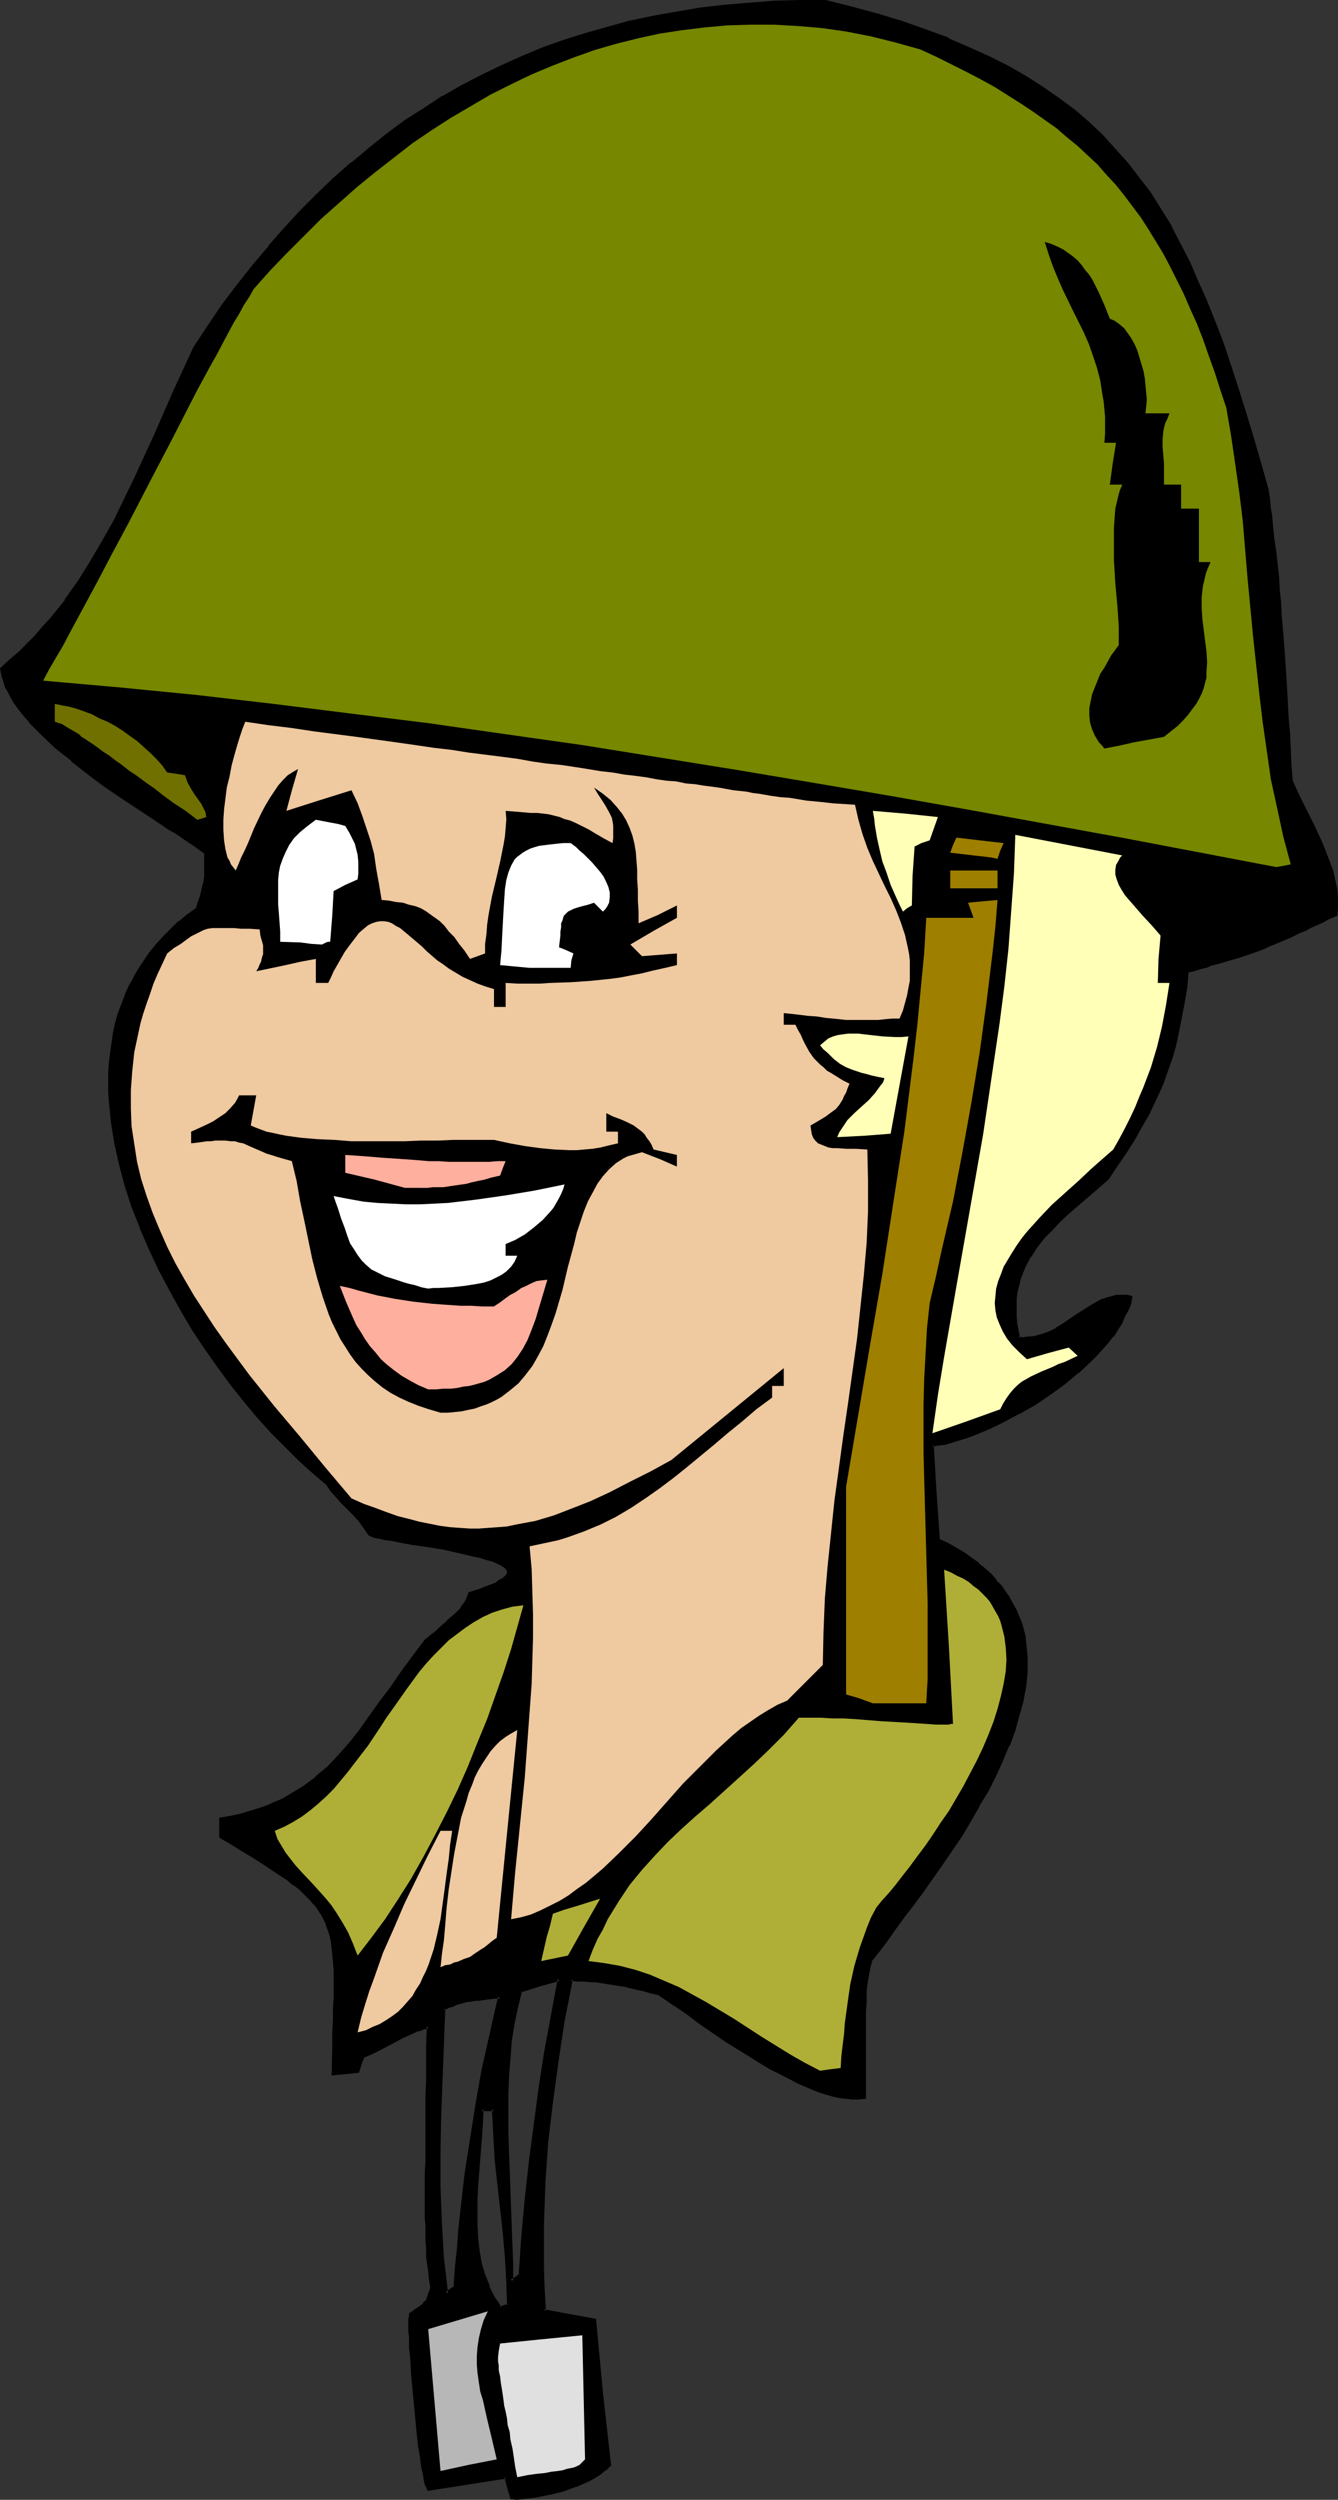
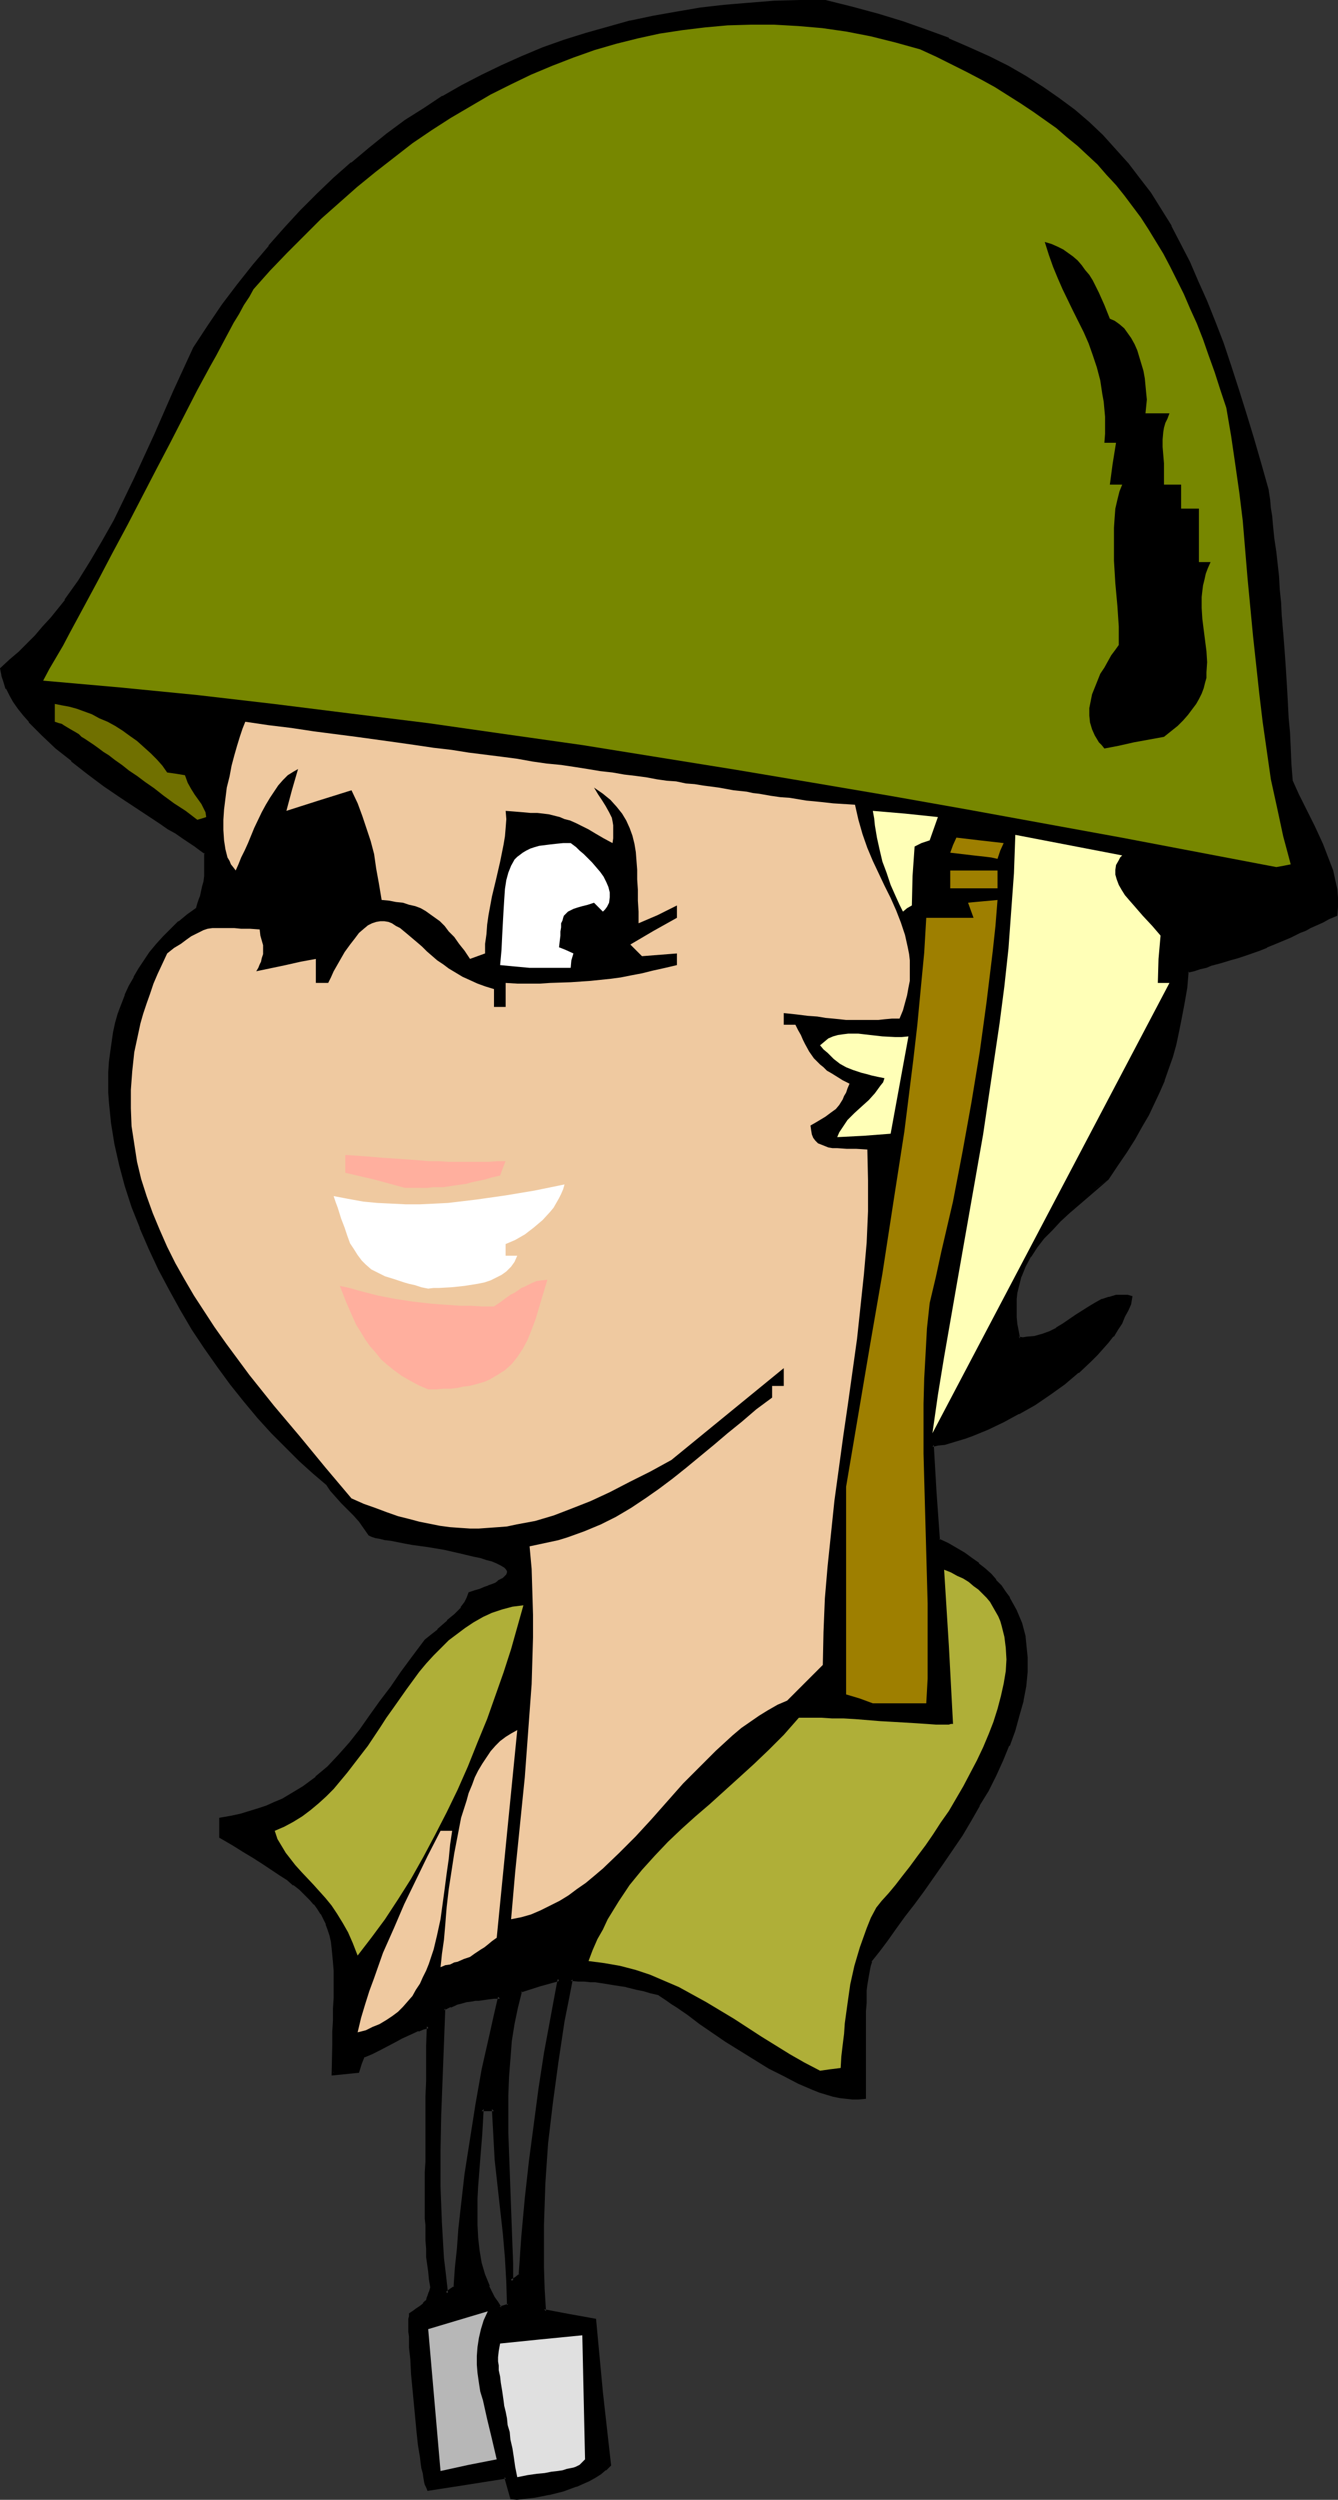
<svg xmlns="http://www.w3.org/2000/svg" xmlns:ns1="http://sodipodi.sourceforge.net/DTD/sodipodi-0.dtd" xmlns:ns2="http://www.inkscape.org/namespaces/inkscape" version="1.0" width="83.496mm" height="155.925mm" id="svg30" ns1:docname="Soldier 26.wmf">
  <rect width="100%" height="100%" fill="#333333" stroke="none" />
  <ns1:namedview id="namedview30" pagecolor="#ffffff" bordercolor="#000000" borderopacity="0.25" ns2:showpageshadow="2" ns2:pageopacity="0.0" ns2:pagecheckerboard="0" ns2:deskcolor="#d1d1d1" ns2:document-units="mm" />
  <defs id="defs1">
    <pattern id="WMFhbasepattern" patternUnits="userSpaceOnUse" width="6" height="6" x="0" y="0" />
  </defs>
  <path style="fill:#000000;fill-opacity:1;fill-rule:evenodd;stroke:none" d="m 105.354,540.684 0.97,-0.808 1.131,-0.646 0.323,-4.686 0.323,-4.525 0.485,-4.525 0.485,-4.201 0.97,-8.564 1.131,-8.403 1.293,-8.241 1.616,-8.241 1.777,-8.403 0.97,-4.363 1.131,-4.363 -1.616,0.162 -1.293,0.162 h -1.131 l -0.97,0.162 h -0.808 l -0.808,0.162 -1.293,0.323 -1.293,0.162 -1.293,0.485 -1.293,0.485 -0.646,0.323 -0.97,0.323 -0.646,16.805 -0.323,8.403 -0.162,8.403 v 8.403 l 0.323,8.403 0.646,8.403 0.323,4.201 z m 15.189,48.154 -1.293,-4.848 -9.049,1.293 -9.21,1.454 -0.162,-0.323 -0.162,-0.646 -0.162,-0.808 -0.323,-0.97 -0.162,-0.97 -0.162,-1.131 -0.162,-1.293 -0.323,-1.293 -0.323,-2.909 -0.485,-3.232 -0.323,-3.232 -0.323,-3.555 -0.323,-3.393 -0.323,-3.393 -0.162,-3.232 -0.162,-2.909 v -1.293 l -0.162,-1.293 v -1.131 -2.909 -0.808 l 0.162,-0.485 0.646,-0.485 0.646,-0.485 0.485,-0.323 0.646,-0.323 0.646,-0.646 0.646,-0.646 0.323,-0.485 0.323,-0.808 0.323,-0.97 0.162,-1.131 -0.162,-1.939 -0.323,-1.778 -0.323,-3.555 -0.162,-1.778 v -2.101 l -0.162,-2.262 v -1.293 -1.454 -10.988 -2.424 -5.494 l 0.162,-3.07 v -3.232 -3.555 -3.717 l 0.162,-4.04 v -4.201 -4.686 l -1.293,0.485 -1.131,0.323 -2.101,0.97 -1.777,0.808 -1.777,0.97 -3.393,1.778 -1.939,0.97 -1.939,0.808 -0.808,1.616 -0.485,1.778 -2.909,0.323 -2.747,0.323 v -3.393 -3.393 l 0.162,-3.07 0.162,-2.747 v -2.747 -2.424 -6.464 -1.939 l -0.162,-1.778 -0.162,-1.616 -0.323,-1.616 -0.323,-1.454 -0.323,-1.454 -0.485,-1.131 -0.646,-1.293 -0.646,-1.293 -0.808,-1.131 -0.808,-1.131 -1.131,-1.131 -1.131,-1.131 -1.293,-1.131 -1.293,-1.293 -1.616,-1.131 -1.777,-1.131 -1.777,-1.293 -2.101,-1.293 -2.262,-1.454 -2.424,-1.454 -2.585,-1.616 -2.747,-1.778 v -4.04 l 2.262,-0.485 2.262,-0.485 2.262,-0.485 2.101,-0.646 1.939,-0.808 1.939,-0.808 1.777,-0.808 1.616,-0.97 1.616,-0.97 1.616,-0.97 3.07,-2.262 2.909,-2.585 2.585,-2.747 2.424,-2.747 2.585,-3.07 2.424,-3.232 2.424,-3.393 2.424,-3.555 2.424,-3.555 2.747,-3.717 2.747,-3.717 1.616,-1.293 1.454,-1.293 1.293,-0.97 0.97,-0.97 0.97,-0.808 0.646,-0.646 0.646,-0.646 0.646,-0.646 0.323,-0.323 0.485,-0.646 0.485,-0.808 0.485,-0.97 0.485,-1.131 1.293,-0.485 1.131,-0.323 1.131,-0.323 0.808,-0.485 0.97,-0.323 0.808,-0.323 0.646,-0.323 0.485,-0.485 0.646,-0.162 0.323,-0.485 0.646,-0.485 0.162,-0.646 v -0.646 l -0.323,-0.485 -0.485,-0.485 -0.808,-0.485 -0.97,-0.646 -1.131,-0.323 -1.293,-0.485 -1.454,-0.485 -1.616,-0.323 -3.555,-0.808 -3.555,-0.646 -3.716,-0.646 -3.716,-0.646 -1.777,-0.323 -1.616,-0.162 -1.454,-0.323 -1.454,-0.323 -1.293,-0.162 -0.97,-0.323 -0.97,-0.323 -0.646,-0.162 -0.97,-1.616 -1.131,-1.454 -1.293,-1.616 -1.454,-1.454 -1.454,-1.454 -1.293,-1.454 -1.293,-1.454 -0.808,-1.293 -3.393,-2.747 -3.232,-2.909 -3.232,-3.232 -3.232,-3.393 -3.232,-3.555 -3.232,-3.878 -3.232,-4.04 -3.07,-4.04 -3.07,-4.363 -2.909,-4.525 -2.747,-4.525 -2.585,-4.686 -2.424,-4.848 -2.424,-4.848 -2.101,-4.848 -1.777,-5.009 -1.616,-4.848 -1.454,-5.009 -0.97,-5.009 -0.97,-4.848 -0.323,-4.848 -0.162,-2.424 v -2.424 -2.262 l 0.162,-2.424 0.162,-2.262 0.323,-2.262 0.485,-2.262 0.485,-2.262 0.646,-2.262 0.646,-2.101 0.808,-2.262 0.97,-1.939 1.131,-2.101 1.131,-2.101 1.293,-1.939 1.293,-1.939 1.616,-1.778 1.616,-1.778 1.777,-1.939 1.777,-1.616 2.101,-1.616 2.101,-1.616 0.323,-1.131 0.323,-0.97 0.323,-0.808 0.323,-0.808 0.323,-1.454 0.162,-1.131 0.162,-1.454 0.162,-1.454 v -0.808 -3.232 l -1.293,-0.808 -1.131,-0.97 -1.454,-0.97 -1.616,-0.97 -1.616,-1.131 -1.616,-1.131 -1.777,-0.97 -1.777,-1.293 -3.878,-2.424 -3.878,-2.585 -3.878,-2.909 -3.878,-2.747 -3.878,-2.909 -3.555,-3.07 -3.393,-3.07 -1.454,-1.454 -1.454,-1.616 -1.293,-1.616 -1.293,-1.454 -0.97,-1.616 -0.97,-1.454 -0.808,-1.616 -0.646,-1.616 -0.485,-1.454 -0.162,-1.454 2.101,-1.939 2.101,-1.778 1.939,-1.939 1.939,-2.101 1.777,-1.939 1.777,-2.101 3.393,-4.363 3.232,-4.525 2.909,-4.686 2.747,-4.686 2.747,-4.848 2.424,-5.009 2.424,-5.009 4.686,-10.18 4.524,-10.342 4.686,-10.18 3.393,-5.171 3.393,-4.848 3.555,-4.848 3.716,-4.525 3.555,-4.525 3.878,-4.201 3.716,-4.201 4.04,-3.878 3.878,-3.717 4.04,-3.717 4.201,-3.393 4.201,-3.232 4.201,-3.07 4.363,-2.909 4.524,-2.909 4.524,-2.585 4.686,-2.424 4.686,-2.262 4.848,-2.101 4.848,-1.939 5.009,-1.939 5.009,-1.616 5.171,-1.454 5.332,-1.293 5.332,-1.131 5.494,-1.131 5.655,-0.808 5.655,-0.646 5.817,-0.646 5.979,-0.323 5.979,-0.323 h 6.14 l 6.302,1.616 6.14,1.778 5.817,1.778 5.494,1.939 5.171,1.939 4.848,2.101 4.686,2.101 4.524,2.262 4.201,2.424 4.04,2.585 3.716,2.585 3.555,2.747 3.393,2.909 3.232,3.07 3.07,3.07 2.747,3.393 2.747,3.555 2.585,3.555 2.585,3.878 2.424,3.878 2.101,4.04 2.262,4.363 1.939,4.525 2.101,4.686 1.939,4.848 1.777,5.009 1.939,5.333 1.777,5.333 1.777,5.656 1.777,5.979 1.777,6.14 1.777,6.302 0.162,2.101 0.323,2.101 0.162,1.939 0.162,1.778 0.485,3.393 0.323,3.07 0.646,5.979 0.162,2.909 0.323,3.07 0.323,3.393 0.162,1.778 v 1.939 l 0.323,1.939 v 2.101 l 0.162,2.262 0.162,2.424 0.162,2.585 0.162,2.747 0.323,3.07 0.162,3.07 0.162,3.393 0.323,3.555 0.162,3.878 0.162,4.04 0.808,1.454 0.646,1.778 0.97,1.778 0.808,1.778 2.101,3.878 1.777,4.201 0.97,2.101 0.808,2.101 0.646,2.101 0.646,2.101 0.323,2.101 0.323,2.101 v 1.939 l -0.162,2.101 -1.777,0.646 -1.454,0.808 -1.454,0.646 -1.454,0.646 -1.293,0.646 -1.131,0.485 -2.262,0.97 -2.101,0.97 -1.777,0.808 -1.616,0.646 -1.777,0.646 -3.232,1.293 -1.777,0.485 -1.939,0.646 -2.101,0.646 -2.262,0.646 -1.293,0.323 -1.454,0.485 -1.454,0.323 -1.454,0.485 -0.485,3.878 -0.485,3.717 -0.646,3.393 -0.646,3.07 -0.646,3.07 -0.808,2.909 -0.97,2.747 -0.97,2.909 -1.131,2.585 -1.293,2.747 -1.293,2.747 -1.616,2.747 -1.616,2.909 -1.939,2.909 -2.101,3.232 -2.262,3.232 -4.686,4.04 -2.262,2.101 -2.262,1.778 -2.101,2.101 -1.939,1.939 -1.939,2.101 -1.616,2.101 -1.454,2.101 -1.293,2.262 -0.97,2.585 -0.485,1.131 -0.485,2.747 -0.162,1.293 -0.162,1.454 v 1.616 l 0.162,1.454 0.162,1.616 0.162,1.616 0.485,1.778 h 0.97 0.97 l 1.939,-0.323 1.777,-0.485 1.777,-0.646 1.616,-0.808 1.616,-0.97 3.07,-2.101 2.909,-1.939 1.616,-0.97 1.454,-0.808 1.616,-0.485 1.616,-0.323 1.777,-0.162 0.808,0.162 0.97,0.162 -0.485,1.454 -0.646,1.454 -0.646,1.454 -0.646,1.616 -0.97,1.454 -1.131,1.454 -1.131,1.454 -1.131,1.454 -1.454,1.454 -1.454,1.454 -2.909,2.747 -3.393,2.747 -3.393,2.424 -3.555,2.424 -3.716,2.101 -3.555,1.939 -3.716,1.778 -3.555,1.454 -1.616,0.646 -1.777,0.485 -1.616,0.485 -1.616,0.323 -1.454,0.323 -1.293,0.162 0.485,11.15 0.808,11.311 2.262,0.97 1.939,1.131 1.777,1.131 1.777,1.293 1.616,1.131 1.454,1.293 1.454,1.293 1.293,1.293 1.131,1.454 0.97,1.293 0.97,1.454 0.808,1.454 0.808,1.454 1.131,3.07 0.808,3.07 0.323,1.616 0.162,1.616 v 1.616 3.393 l -0.323,3.393 -0.646,3.393 -0.808,3.393 -1.131,3.555 -1.293,3.555 -1.454,3.555 -1.777,3.555 -1.777,3.555 -1.939,3.393 -1.939,3.555 -2.262,3.393 -4.363,6.787 -4.524,6.302 -2.262,3.07 -2.262,3.07 -2.101,2.909 -1.939,2.585 -2.101,2.747 -1.777,2.424 -0.162,0.97 -0.323,0.97 -0.323,1.778 -0.162,0.808 -0.162,1.131 v 1.131 l -0.162,1.454 v 1.616 1.939 3.555 l -0.162,1.293 v 15.513 l -1.293,0.162 -1.293,-0.162 h -1.454 l -1.616,-0.323 -1.454,-0.323 -1.616,-0.485 -1.616,-0.485 -1.616,-0.485 -3.393,-1.454 -3.393,-1.778 -3.555,-1.778 -3.393,-2.101 -3.393,-2.101 -3.232,-2.101 -3.232,-2.262 -3.07,-1.939 -2.747,-2.101 -2.585,-1.778 -1.131,-0.808 -1.131,-0.808 -1.131,-0.646 -0.97,-0.646 -1.939,-0.485 -1.777,-0.485 -1.454,-0.323 -1.293,-0.323 -1.293,-0.323 -1.131,-0.323 -1.939,-0.323 -2.101,-0.323 -2.101,-0.162 -1.131,-0.162 h -1.454 l -1.454,-0.162 -1.777,-0.162 -0.97,5.171 -0.808,4.848 -1.616,9.695 -1.293,9.534 -0.97,9.534 -0.485,4.686 -0.162,4.848 -0.323,4.848 v 4.848 l -0.162,4.848 0.162,5.171 0.162,5.171 0.162,5.171 5.817,0.97 5.979,0.97 1.777,17.129 1.777,17.129 -0.97,0.97 -1.131,0.97 -1.454,0.808 -1.293,0.808 -1.454,0.646 -1.454,0.646 -3.232,1.131 -3.232,0.808 -3.232,0.485 -1.454,0.323 h -1.454 l -1.454,0.162 z m 0,-51.063 1.131,-0.646 1.131,-0.808 0.162,-4.525 0.485,-4.525 0.646,-9.049 0.97,-8.564 1.131,-8.726 1.293,-8.403 1.293,-8.564 1.454,-8.564 1.616,-8.888 -4.524,1.293 -4.524,1.454 -0.97,3.878 -0.808,4.04 -0.646,4.04 -0.485,4.201 -0.323,4.201 v 4.363 l -0.162,4.363 v 4.525 l 0.323,8.888 0.323,8.888 0.323,8.726 0.162,4.201 z m -2.585,6.302 1.939,-0.646 v -5.494 l -0.485,-5.656 -0.485,-5.656 -0.646,-5.817 -1.131,-11.635 -0.485,-5.979 -0.162,-5.979 h -2.909 l -0.162,2.909 -0.162,2.747 -0.485,6.14 -0.323,6.14 -0.162,3.232 -0.162,3.07 v 3.07 l 0.323,3.07 0.323,3.07 0.485,2.909 0.808,2.747 0.97,2.747 0.646,1.293 0.646,1.293 0.808,1.293 z" id="path1" />
  <path style="fill:#000000;fill-opacity:1;fill-rule:evenodd;stroke:none" d="m 105.031,541.33 1.616,-1.131 1.131,-0.808 0.323,-4.848 0.485,-4.525 0.323,-4.363 0.485,-4.363 0.97,-8.564 1.293,-8.403 1.293,-8.08 1.454,-8.403 1.939,-8.403 v 0 l 0.97,-4.201 0.97,-4.848 h -1.939 l -1.293,0.162 -1.131,0.162 -0.97,0.162 v 0 h -0.808 -0.162 l -0.808,0.162 -1.293,0.162 v 0 l -1.293,0.323 -1.131,0.323 h -0.162 l -1.293,0.646 v 0 l -0.646,0.323 -1.131,0.485 -0.646,16.967 -0.323,8.403 -0.162,8.403 v 8.403 l 0.323,8.403 0.485,8.403 v 0 l 0.485,4.201 0.646,4.848 0.646,-0.646 -0.485,-4.363 -0.485,-4.04 v 0 l -0.485,-8.403 -0.323,-8.403 v -8.403 l 0.162,-8.403 0.323,-8.403 0.646,-16.805 -0.323,0.485 0.97,-0.485 0.646,-0.323 v 0.162 l 1.454,-0.646 h -0.162 l 1.293,-0.323 1.131,-0.323 v 0 l 1.293,-0.162 0.808,-0.162 v 0 h 0.808 v 0 l 1.131,-0.162 1.131,-0.162 1.293,-0.162 h 1.454 l -0.485,-0.485 -0.97,4.201 -0.97,4.363 v 0 l -1.939,8.564 -1.454,8.241 -1.293,8.241 -1.293,8.241 -0.97,8.564 -0.485,4.363 -0.323,4.525 -0.485,4.525 -0.323,4.686 0.162,-0.323 -0.97,0.646 -1.131,0.808 0.646,0.323 z" id="path2" />
  <path style="fill:#000000;fill-opacity:1;fill-rule:evenodd;stroke:none" d="m 120.543,588.515 0.485,0.162 -1.454,-5.171 -9.534,1.454 -9.049,1.454 0.485,0.323 -0.162,-0.485 -0.323,-0.646 -0.162,-0.808 -0.162,-0.808 v 0 l -0.162,-1.131 -0.323,-1.131 -0.162,-1.131 -0.162,-1.293 -0.485,-3.07 -0.323,-3.07 -0.323,-3.393 -0.323,-3.393 -0.323,-3.393 -0.323,-3.393 -0.162,-3.232 v 0 l -0.323,-2.909 v -1.293 -1.293 l -0.162,-1.131 v -2.909 0 l 0.162,-0.646 v -0.646 l -0.162,0.323 0.808,-0.485 0.646,-0.485 0.485,-0.323 0.485,-0.323 0.808,-0.646 0.646,-0.646 0.323,-0.646 0.323,-0.808 v 0 l 0.323,-0.97 v 0 l 0.323,-1.293 -0.323,-2.101 -0.162,-1.778 -0.323,-3.393 v 0 l -0.162,-1.778 -0.162,-2.101 v -2.262 -1.293 l -0.162,-1.454 v -10.988 l 0.162,-2.424 v -5.494 -3.07 -3.232 -3.555 l 0.162,-3.717 0.162,-8.241 v -5.171 l -1.777,0.485 -1.131,0.485 h -0.162 l -2.101,0.808 -1.777,0.97 -1.939,0.97 -3.232,1.778 -1.939,0.808 -2.101,0.97 -0.808,1.778 v 0 l -0.646,1.939 0.485,-0.323 -2.909,0.323 -2.909,0.323 0.485,0.323 0.162,-6.787 v -3.07 l 0.162,-2.747 v -2.747 l 0.162,-2.424 v -6.464 l -0.162,-1.939 -0.162,-1.778 v 0 l -0.162,-1.778 -0.162,-1.454 v 0 l -0.323,-1.616 -0.485,-1.293 -0.485,-1.293 v -0.162 l -0.646,-1.131 -0.646,-1.293 v 0 l -0.808,-1.131 -0.808,-1.293 v 0 l -1.131,-1.131 -1.131,-1.131 -1.293,-1.131 v 0 l -1.454,-1.131 v -0.162 l -1.454,-1.131 -1.777,-1.131 -1.939,-1.293 -1.939,-1.293 -2.262,-1.454 -2.424,-1.454 -2.747,-1.616 -2.747,-1.778 0.162,0.323 v -4.04 l -0.323,0.323 2.424,-0.323 v 0 l 2.262,-0.485 2.101,-0.646 2.101,-0.646 1.939,-0.646 h 0.162 l 1.939,-0.97 1.777,-0.808 1.616,-0.97 h 0.162 l 1.616,-0.97 1.616,-0.97 3.07,-2.262 v 0 l 2.747,-2.585 2.747,-2.747 2.424,-2.909 v 0 l 2.585,-3.07 v 0 l 2.424,-3.232 2.424,-3.393 2.424,-3.393 2.585,-3.717 2.585,-3.555 2.909,-3.717 h -0.162 l 1.616,-1.454 v 0 l 1.293,-1.131 h 0.162 l 1.131,-1.131 v 0 l 0.97,-0.808 h 0.162 l 0.97,-0.808 0.646,-0.646 0.646,-0.646 0.485,-0.646 0.485,-0.485 0.97,-1.454 v 0 l 0.485,-0.97 0.485,-1.131 -0.162,0.162 1.131,-0.323 1.293,-0.323 0.97,-0.485 0.97,-0.323 h 0.162 l 0.808,-0.485 0.808,-0.323 0.646,-0.323 v 0 l 0.646,-0.323 h -0.162 l 0.646,-0.323 0.485,-0.485 0.646,-0.646 0.323,-0.808 v -0.646 l -0.485,-0.808 -0.485,-0.485 -0.808,-0.485 v 0 l -1.131,-0.646 -1.131,-0.485 v 0 l -1.293,-0.323 -1.616,-0.485 -1.454,-0.323 -3.555,-0.808 v 0 l -3.716,-0.808 -3.716,-0.646 -3.716,-0.485 -1.616,-0.323 -1.777,-0.323 -1.454,-0.323 -1.454,-0.162 h 0.162 l -1.293,-0.323 -1.131,-0.162 -0.808,-0.323 -0.646,-0.162 0.162,0.162 -0.97,-1.616 -1.131,-1.616 v 0 l -1.454,-1.454 -1.293,-1.616 -1.454,-1.454 -1.293,-1.454 -1.293,-1.454 v 0.162 l -0.97,-1.454 -3.232,-2.585 v 0 l -3.232,-3.07 -3.232,-3.07 -3.232,-3.393 -3.232,-3.717 v 0.162 l -3.232,-3.878 -3.232,-4.04 v 0 l -3.07,-4.201 -3.07,-4.363 -2.909,-4.363 -2.747,-4.686 v 0 l -2.585,-4.686 -2.424,-4.686 -2.424,-4.848 -1.939,-4.848 v 0 l -1.939,-5.009 -1.616,-4.848 -1.293,-5.009 -1.131,-4.848 v 0 l -0.808,-4.848 -0.485,-4.848 -0.162,-2.424 v 0 -2.424 -2.262 l 0.162,-2.424 v 0.162 l 0.323,-2.424 0.323,-2.262 0.323,-2.262 v 0 l 0.485,-2.262 0.646,-2.101 0.808,-2.262 -1.616,1.939 -0.646,2.262 -0.485,2.262 v 0 l -0.323,2.262 -0.323,2.262 -0.323,2.424 v 0 l -0.162,2.424 v 2.262 2.424 0.162 l 0.162,2.262 0.485,4.848 0.808,5.009 v 0 l 1.131,5.009 1.293,4.848 1.616,5.009 1.939,4.848 v 0.162 l 2.101,4.848 2.262,4.848 2.585,4.848 2.585,4.686 v 0 l 2.747,4.686 2.909,4.363 3.07,4.363 3.07,4.201 v 0 l 3.232,4.04 3.232,3.878 v 0 l 3.232,3.555 3.393,3.393 3.232,3.232 3.232,2.909 v 0 l 3.232,2.747 -0.162,-0.162 0.97,1.454 v 0 l 1.293,1.454 1.293,1.454 1.454,1.454 1.454,1.454 1.293,1.454 v 0 l 1.131,1.616 1.131,1.616 0.646,0.323 0.97,0.323 0.97,0.162 1.293,0.323 h 0.162 l 1.293,0.162 1.616,0.323 1.616,0.323 1.777,0.323 3.555,0.485 3.878,0.646 3.555,0.808 v 0 l 3.393,0.808 1.616,0.323 1.454,0.485 1.293,0.323 v 0 l 1.131,0.485 0.97,0.485 v 0 l 0.808,0.485 -0.162,-0.162 0.646,0.646 -0.162,-0.162 0.323,0.485 v 0 0.485 -0.162 l -0.162,0.485 v 0 l -0.646,0.646 -0.323,0.323 0.162,-0.162 -0.646,0.323 v 0 l -0.646,0.323 h 0.162 l -0.646,0.485 -0.808,0.323 -0.97,0.323 h 0.162 l -0.97,0.323 -1.131,0.485 -1.131,0.323 -1.454,0.485 -0.485,1.293 -0.485,0.97 v 0 l -0.97,1.293 h 0.162 l -0.485,0.485 -0.485,0.485 -0.646,0.646 -0.808,0.646 -0.97,0.808 h 0.162 l -1.131,0.97 v 0 l -1.293,1.131 h 0.162 l -1.454,1.131 v 0 l -1.616,1.293 -2.909,3.878 -2.747,3.717 -2.424,3.555 -2.585,3.393 -2.424,3.393 -2.262,3.232 v 0 l -2.424,3.07 v 0 l -2.585,2.909 -2.585,2.747 -2.909,2.424 h 0.162 l -3.07,2.262 -1.616,0.97 -1.616,0.97 v 0 l -1.616,0.97 -1.939,0.808 -1.777,0.808 v 0 l -1.939,0.646 -2.101,0.646 -2.101,0.646 -2.262,0.485 v 0 l -2.747,0.485 v 4.686 l 3.07,1.778 2.585,1.616 2.424,1.454 2.262,1.454 1.939,1.293 1.939,1.293 1.777,1.131 1.454,1.293 v -0.162 l 1.454,1.131 v 0 l 1.293,1.293 1.131,1.131 0.97,1.131 v -0.162 l 0.808,1.131 0.808,1.293 v -0.162 l 0.646,1.293 0.646,1.293 -0.162,-0.162 0.485,1.293 0.485,1.454 0.323,1.454 v 0 l 0.162,1.454 0.162,1.616 v 0 l 0.162,1.778 0.162,1.939 v 6.464 l -0.162,2.424 v 2.747 l -0.162,2.747 v 3.07 l -0.162,7.272 3.232,-0.323 3.232,-0.323 0.646,-2.101 v 0 l 0.646,-1.616 -0.162,0.162 1.939,-0.808 1.939,-0.97 3.393,-1.778 1.777,-0.97 1.777,-0.808 2.101,-0.97 v 0.162 l 1.131,-0.485 1.293,-0.323 -0.485,-0.485 -0.162,4.686 v 8.241 l -0.162,3.717 v 3.555 3.232 3.07 5.494 l -0.162,2.424 v 10.988 l 0.162,1.454 v 1.293 2.262 l 0.162,2.101 v 1.778 0.162 l 0.485,3.393 0.162,1.778 0.323,1.939 v 0 l -0.323,1.131 v -0.162 l -0.323,0.97 v 0 l -0.323,0.808 0.162,-0.162 -0.323,0.646 v -0.162 l -0.646,0.646 h 0.162 l -0.808,0.646 -0.485,0.323 -0.485,0.323 -0.646,0.485 -0.97,0.646 v 0.646 l -0.162,0.646 v 0.162 2.909 l 0.162,1.131 v 1.293 1.293 l 0.323,2.909 v 0.162 l 0.162,3.232 0.323,3.393 0.323,3.393 0.323,3.393 0.323,3.393 0.323,3.07 0.485,2.909 0.162,1.454 0.162,1.131 0.323,1.131 0.162,1.131 v 0 l 0.162,0.97 0.162,0.646 0.323,0.646 0.323,0.808 9.372,-1.454 9.21,-1.454 -0.485,-0.323 1.454,5.171 z" id="path3" />
  <path style="fill:#000000;fill-opacity:1;fill-rule:evenodd;stroke:none" d="m 29.409,236.893 0.808,-2.101 -0.162,0.162 0.97,-2.101 1.131,-2.101 v 0 l 1.131,-1.939 1.293,-1.939 1.454,-1.939 1.454,-1.939 h -0.162 l 1.616,-1.778 1.939,-1.778 1.777,-1.616 v 0 l 1.939,-1.778 v 0.162 l 2.262,-1.778 0.485,-1.131 0.323,-0.97 0.323,-0.97 0.162,-0.808 0.323,-1.293 0.323,-1.293 v 0 l 0.162,-1.293 v -0.162 -1.454 -0.808 -3.393 l -1.293,-1.131 -1.293,-0.808 -1.454,-0.97 -1.454,-0.97 -1.616,-1.131 -1.777,-1.131 -1.616,-1.131 -1.939,-1.131 -7.756,-5.171 -3.878,-2.747 -3.878,-2.747 -3.878,-3.07 v 0.162 l -3.555,-3.07 h 0.162 l -3.393,-3.07 -1.454,-1.454 -1.454,-1.616 v 0.162 l -1.293,-1.616 v 0 l -1.131,-1.616 -1.131,-1.454 -0.97,-1.616 v 0.162 l -0.808,-1.616 v 0 l -0.485,-1.454 -0.485,-1.616 v 0.162 l -0.323,-1.616 -0.162,0.323 2.262,-1.778 2.101,-1.778 1.939,-2.101 1.939,-1.939 1.777,-1.939 v -0.162 l 1.777,-2.101 3.393,-4.201 h 0.162 l 3.07,-4.525 2.909,-4.686 2.747,-4.686 v -0.162 l 2.747,-4.848 2.424,-5.009 2.424,-5.009 4.686,-10.18 4.524,-10.342 4.686,-10.18 v 0.162 l 3.393,-5.171 3.555,-5.009 3.393,-4.686 v 0 l 3.716,-4.686 3.555,-4.363 v 0 l 3.716,-4.201 3.878,-4.201 3.878,-3.878 4.04,-3.878 4.04,-3.555 h -0.162 l 4.201,-3.393 4.201,-3.232 v 0 l 4.201,-3.07 4.524,-2.909 4.363,-2.747 v 0 l 4.524,-2.747 4.686,-2.424 4.686,-2.262 4.848,-2.101 4.848,-1.939 v 0 l 4.848,-1.778 5.171,-1.616 5.171,-1.454 5.332,-1.454 h -0.162 l 5.494,-1.131 5.494,-0.97 5.494,-0.97 5.817,-0.646 5.655,-0.485 v 0 l 5.979,-0.485 5.979,-0.162 h 6.14 -0.162 l 6.302,1.616 6.14,1.616 5.817,1.778 5.494,1.939 5.171,1.939 v 0 l 4.848,2.101 4.686,2.101 4.524,2.424 4.201,2.262 v 0 l 3.878,2.585 3.878,2.585 3.555,2.747 h -0.162 l 3.393,2.909 3.232,2.909 3.07,3.232 2.909,3.393 h -0.162 l 2.747,3.393 2.585,3.555 2.585,3.878 2.262,3.878 v 0 l 2.262,4.04 2.262,4.363 1.939,4.525 2.101,4.686 h -0.162 l 1.939,4.848 v 0 l 1.939,5.009 1.777,5.171 1.777,5.494 1.777,5.656 1.777,5.979 1.777,6.14 1.777,6.302 v -0.162 l 0.323,2.262 0.162,1.939 0.323,1.939 0.162,1.778 0.323,3.393 0.485,3.232 0.646,5.817 0.162,2.909 0.323,3.07 v 0 l 0.162,3.393 v 0 l 0.162,1.778 v 0 l 0.162,1.939 v 0 l 0.162,2.101 v -0.162 l 0.162,2.101 v 0.162 l 0.162,2.262 v -0.162 l 0.162,2.424 0.162,2.585 0.162,2.747 v 0.162 l 0.162,2.909 v 0 l 0.162,3.07 0.323,3.393 0.162,3.555 0.162,3.878 0.323,4.04 0.808,1.616 0.646,1.778 3.716,7.433 1.939,4.201 0.97,2.101 h -0.162 l 0.808,2.101 v 0 l 0.808,2.101 0.485,2.101 v 0 l 0.485,2.101 0.162,1.939 v 0 1.939 0 l -0.162,1.939 0.323,-0.323 -1.777,0.808 -1.454,0.808 -1.454,0.646 -1.454,0.646 -1.293,0.646 -1.131,0.485 -2.262,0.97 -2.101,0.97 -1.777,0.808 -1.616,0.646 v 0 l -1.616,0.646 -3.393,1.131 -1.777,0.646 -1.939,0.485 -2.101,0.646 -2.262,0.646 -1.293,0.485 -1.454,0.323 -1.293,0.485 -1.777,0.485 -0.485,4.201 -0.646,3.555 -0.646,3.393 -0.646,3.232 v 0 l -0.646,3.07 -0.808,2.909 -0.97,2.747 -0.97,2.747 h 0.162 l -1.131,2.585 -1.293,2.747 -1.454,2.747 -1.454,2.747 v 0 l -1.777,2.747 -1.777,3.07 -2.101,3.07 -2.262,3.393 v 0 l -4.686,4.04 5.332,-3.555 2.262,-3.393 2.101,-3.07 1.939,-3.07 1.616,-2.909 v 0 l 1.616,-2.747 1.293,-2.747 1.293,-2.747 1.131,-2.585 v -0.162 l 0.97,-2.747 0.97,-2.747 0.808,-2.909 0.646,-3.07 v 0 l 0.646,-3.232 0.646,-3.393 0.646,-3.717 0.323,-3.878 -0.162,0.323 1.454,-0.323 1.454,-0.485 1.454,-0.323 1.131,-0.485 2.424,-0.646 2.101,-0.646 1.777,-0.485 1.939,-0.646 3.232,-1.131 1.616,-0.646 0.162,-0.162 1.616,-0.646 1.939,-0.808 1.939,-0.808 2.262,-1.131 1.293,-0.485 1.131,-0.646 1.454,-0.646 1.454,-0.646 1.454,-0.808 1.939,-0.808 0.162,-2.101 v -0.162 -1.939 0 l -0.162,-2.101 -0.485,-2.101 v 0 l -0.485,-2.262 -0.808,-2.101 v 0 l -0.808,-2.101 v 0 l -0.808,-2.101 -1.939,-4.201 -3.716,-7.433 -0.808,-1.778 -0.646,-1.454 v 0.162 l -0.323,-4.04 -0.162,-3.878 -0.162,-3.555 -0.323,-3.393 -0.162,-3.07 v -0.162 l -0.162,-2.909 v 0 l -0.162,-2.747 -0.162,-2.585 -0.162,-2.424 v 0 l -0.162,-2.262 v 0 l -0.162,-2.101 v 0 l -0.162,-2.101 v 0.162 l -0.162,-1.939 v -0.162 l -0.162,-1.778 v 0.162 l -0.162,-3.393 v 0 l -0.323,-3.07 -0.162,-3.07 -0.646,-5.817 -0.485,-3.232 -0.323,-3.232 -0.162,-1.939 -0.323,-1.939 -0.162,-1.939 -0.323,-2.101 v -0.162 l -1.777,-6.302 -1.777,-6.14 -1.777,-5.817 -1.777,-5.656 -1.777,-5.494 -1.777,-5.333 -1.939,-5.009 v 0 l -1.939,-4.848 v 0 l -2.101,-4.686 -1.939,-4.525 -2.262,-4.363 -2.101,-4.04 v -0.162 l -2.424,-3.878 -2.424,-3.878 -2.747,-3.555 -2.585,-3.393 -0.162,-0.162 -2.909,-3.232 -2.909,-3.232 -3.232,-3.07 -3.393,-2.909 v 0 l -3.716,-2.747 -3.716,-2.585 -4.04,-2.585 v 0 l -4.201,-2.424 -4.524,-2.262 -4.686,-2.101 -4.848,-2.101 V 8.888 L 218.464,6.948 212.97,5.009 207.153,3.232 201.174,1.616 194.711,0 h -6.14 l -5.979,0.162 -5.979,0.485 v 0 l -5.817,0.485 -5.655,0.646 -5.655,0.97 -5.494,0.97 -5.332,1.131 h -0.162 l -5.171,1.454 -5.171,1.454 -5.171,1.616 -5.009,1.778 v 0 l -5.009,2.101 -4.686,2.101 -4.686,2.262 -4.686,2.424 -4.524,2.585 h -0.162 l -4.363,2.909 -4.363,2.747 -4.363,3.232 v 0 l -4.201,3.393 -4.04,3.393 h -0.162 l -4.04,3.555 -3.878,3.717 -4.04,4.04 -3.716,4.04 -3.716,4.201 v 0.162 l -3.716,4.363 -3.716,4.686 v 0 l -3.555,4.686 -3.393,5.009 -3.393,5.171 v 0 l -4.686,10.18 -4.524,10.342 -4.686,10.18 -2.424,5.009 -2.424,5.009 -2.747,4.848 v 0 l -2.747,4.686 -2.909,4.686 -3.232,4.525 h 0.162 l -3.393,4.201 -1.939,2.101 v 0 l -1.777,2.101 -1.939,1.939 -1.939,1.939 -2.101,1.778 L 0,157.551 l 0.323,1.616 v 0.162 l 0.485,1.454 0.485,1.616 h 0.162 l 0.808,1.616 v 0 l 0.808,1.454 1.131,1.616 1.293,1.616 v 0 l 1.293,1.454 v 0.162 l 1.454,1.454 1.616,1.616 3.232,3.07 v 0 l 3.716,2.909 v 0.162 l 3.716,2.909 3.878,2.909 4.04,2.747 7.595,5.009 1.939,1.293 1.616,1.131 1.777,0.97 1.616,1.131 1.454,0.97 1.454,0.97 1.293,0.97 1.131,0.808 -0.162,-0.323 v 3.232 0.808 1.454 0 l -0.162,1.293 v 0 l -0.323,1.131 -0.323,1.454 -0.162,0.808 -0.323,0.808 -0.323,0.97 -0.323,1.131 0.162,-0.162 -2.262,1.616 v 0 l -1.939,1.616 h -0.162 l -1.777,1.778 -1.777,1.778 -1.616,1.778 v 0 l -1.616,1.939 -1.293,1.939 -1.293,1.939 -1.131,1.939 v 0.162 l -1.131,1.939 -0.97,2.101 v 0.162 l -0.808,2.101 -0.808,2.101 z" id="path4" />
  <path style="fill:#000000;fill-opacity:1;fill-rule:evenodd;stroke:none" d="m 256.113,281.653 -2.262,1.939 -2.262,1.939 -2.101,1.939 -1.939,1.939 -1.777,2.101 v 0 l -1.777,2.101 v 0 l -1.454,2.262 v 0 l -1.293,2.262 -0.97,2.424 -0.162,0.162 -0.323,1.293 v 0 l -0.646,2.747 -0.162,1.293 v 1.454 1.616 1.454 0 l 0.162,1.616 0.323,1.616 0.485,2.101 1.293,0.162 0.97,-0.162 v 0 l 1.939,-0.162 h 0.162 l 1.777,-0.485 v -0.162 l 1.777,-0.646 1.616,-0.808 v 0 l 1.616,-0.97 3.07,-2.101 3.07,-1.939 1.616,-0.97 h -0.162 l 1.454,-0.646 v 0 l 1.616,-0.485 h -0.162 l 1.616,-0.485 v 0 h 1.777 0.808 v 0 l 0.808,0.162 -0.323,-0.485 -0.323,1.454 v 0 l -0.646,1.454 v 0 l -0.646,1.454 -0.808,1.616 v -0.162 l -0.808,1.454 -1.131,1.616 h 0.162 l -1.293,1.454 -1.131,1.454 v -0.162 l -1.293,1.454 -1.454,1.454 -3.07,2.747 v 0 l -3.232,2.747 v 0 l -3.393,2.424 -3.555,2.424 -3.716,2.101 v 0 l -3.555,1.939 -3.716,1.616 -3.555,1.454 h 0.162 l -1.777,0.646 -1.777,0.485 -1.616,0.485 -1.454,0.485 v 0 l -1.454,0.162 -1.777,0.323 0.646,11.473 v 0.162 l 0.808,11.311 2.424,1.293 1.939,0.97 H 225.089 l 1.939,1.293 1.777,1.131 1.616,1.293 v -0.162 l 1.454,1.293 v 0 l 1.293,1.293 1.293,1.293 v 0 l 1.131,1.293 v 0 l 0.97,1.454 0.97,1.293 v 0 l 0.808,1.454 0.808,1.454 h -0.162 l 1.293,3.07 v -0.162 l 0.808,3.232 v -0.162 l 0.162,1.778 0.162,1.616 0.162,1.616 v -0.162 3.393 0 l -0.323,3.232 -0.646,3.555 v -0.162 l -0.97,3.555 -0.97,3.555 -1.293,3.393 v 0 l -1.454,3.555 -1.777,3.555 -1.777,3.555 -1.939,3.393 v 0 l -1.939,3.393 -2.262,3.555 -4.363,6.625 -4.524,6.464 -2.262,3.07 -2.262,2.909 -2.101,2.909 -2.101,2.747 -1.939,2.585 -1.777,2.585 -0.323,0.97 -0.162,0.97 v 0 l -0.323,1.778 -0.162,0.97 -0.162,1.131 -0.162,1.131 v 0 1.454 1.616 l -0.162,1.939 v 3.555 1.293 15.513 l 0.323,-0.323 h -1.293 v 0 h -1.293 v 0 l -1.454,-0.162 -1.454,-0.162 v 0 l -1.454,-0.323 -1.616,-0.485 -1.616,-0.485 -1.616,-0.646 v 0 l -3.393,-1.454 -3.393,-1.616 -3.393,-1.778 v 0 l -3.393,-2.101 -3.393,-2.101 -3.393,-2.101 -3.07,-2.262 -3.07,-2.101 -2.909,-1.939 -2.424,-1.778 -1.293,-0.808 -1.131,-0.808 -0.97,-0.808 -1.131,-0.646 -1.939,-0.485 -1.777,-0.485 -1.454,-0.323 -1.454,-0.323 -1.131,-0.323 h -0.162 l -0.97,-0.162 -2.101,-0.323 -1.939,-0.323 -2.101,-0.323 h -1.293 v 0 l -1.454,-0.162 v 0 h -1.454 v 0 l -2.101,-0.162 -0.97,5.333 -0.97,5.009 -1.454,9.695 -1.293,9.534 -1.131,9.372 -0.323,4.848 v 0 l -0.323,4.848 -0.162,4.848 -0.162,4.848 v 4.848 5.171 l 0.162,5.171 0.323,5.494 6.14,1.131 5.979,0.97 -0.323,-0.323 1.616,17.129 1.939,17.129 v -0.323 l -0.97,0.808 v 0 l -1.131,0.97 v 0 l -1.293,0.808 v 0 l -1.293,0.646 -1.454,0.808 -1.454,0.646 v -0.162 l -3.232,1.131 -3.232,0.808 v 0 l -3.07,0.646 -1.616,0.162 -1.293,0.162 -1.454,0.162 v 0 h -1.293 l -0.162,0.646 1.454,0.162 h 0.162 l 1.293,-0.162 1.454,-0.162 1.454,-0.162 3.232,-0.646 h 0.162 l 3.232,-0.808 3.07,-1.131 h 0.162 l 1.454,-0.646 1.454,-0.646 1.454,-0.808 v 0 l 1.293,-0.808 v 0 l 1.131,-0.97 h 0.162 l 1.131,-1.131 -1.939,-17.29 -1.616,-17.29 -6.302,-1.131 -5.979,-1.131 0.485,0.485 -0.323,-5.171 -0.162,-5.171 v -5.171 -4.848 l 0.162,-4.848 0.162,-4.848 0.323,-4.848 v 0 l 0.323,-4.686 1.131,-9.534 1.293,-9.534 1.454,-9.695 0.97,-4.848 0.97,-5.009 -0.485,0.323 1.777,0.162 h -0.162 1.616 v 0 l 1.454,0.162 h -0.162 1.293 l 2.101,0.323 1.939,0.323 2.101,0.323 1.131,0.162 h -0.162 l 1.293,0.323 1.293,0.323 1.616,0.323 1.616,0.485 2.101,0.485 h -0.162 l 0.97,0.646 0.97,0.646 1.131,0.808 1.293,0.808 2.585,1.778 2.747,2.101 3.07,2.101 3.07,2.101 3.393,2.101 3.393,2.101 3.393,2.101 v 0 l 3.555,1.778 3.393,1.778 3.393,1.454 v 0 l 1.616,0.646 1.616,0.485 1.616,0.485 1.616,0.323 v 0 l 1.454,0.162 1.454,0.162 h 0.162 1.293 v 0 l 1.777,-0.162 v -15.836 -1.293 -3.555 l 0.162,-1.939 v -1.616 -1.454 0.162 l 0.162,-1.293 0.162,-0.97 0.162,-0.97 0.323,-1.778 v 0 l 0.162,-0.808 0.323,-0.97 h -0.162 l 1.939,-2.424 1.939,-2.585 1.939,-2.747 2.101,-2.909 2.262,-2.909 2.262,-3.07 4.524,-6.464 4.524,-6.625 2.101,-3.555 1.939,-3.393 V 425.631 l 2.101,-3.393 1.777,-3.555 1.616,-3.555 1.454,-3.555 h 0.162 l 1.293,-3.555 0.97,-3.555 0.97,-3.393 v -0.162 l 0.646,-3.393 0.323,-3.393 v 0 -3.393 0 l -0.162,-1.616 -0.162,-1.616 -0.162,-1.616 V 385.718 l -0.808,-3.07 v 0 l -1.293,-3.07 v 0 l -0.808,-1.454 -0.808,-1.454 v -0.162 l -0.97,-1.293 -0.97,-1.454 v 0 l -1.293,-1.293 v -0.162 l -1.131,-1.293 -1.454,-1.293 v 0 l -1.454,-1.131 v -0.162 l -1.616,-1.131 -1.777,-1.293 -1.939,-1.131 v 0 l -1.939,-1.131 -2.101,-0.97 0.162,0.323 -0.808,-11.311 v 0 l -0.646,-11.15 -0.323,0.485 1.293,-0.323 1.616,-0.162 v 0 l 1.616,-0.485 1.616,-0.485 1.616,-0.485 1.777,-0.646 v 0 l 3.555,-1.454 3.716,-1.778 3.555,-1.939 h 0.162 l 3.716,-2.101 3.555,-2.424 3.393,-2.424 v 0 l 3.232,-2.747 h 0.162 l 2.909,-2.747 1.454,-1.454 1.293,-1.454 v 0 l 1.293,-1.454 1.131,-1.454 h 0.162 l 0.97,-1.616 0.97,-1.454 v 0 l 0.646,-1.616 0.808,-1.454 v 0 l 0.646,-1.454 v 0 l 0.323,-1.939 -1.131,-0.323 h -0.162 -0.808 -1.777 v 0 l -1.616,0.485 h -0.162 l -1.454,0.485 h -0.162 l -1.454,0.808 v 0 l -1.616,0.97 -3.07,1.939 -3.07,2.101 -1.616,0.97 h 0.162 l -1.616,0.808 -1.777,0.646 v 0 l -1.777,0.485 h 0.162 l -1.939,0.162 v 0 l -0.97,0.162 -0.97,-0.162 0.323,0.485 -0.323,-1.778 -0.323,-1.616 -0.162,-1.616 v 0 -1.454 -1.616 0.162 -1.454 l 0.162,-1.454 0.646,-2.585 v 0 l 0.323,-1.293 v 0.162 l 0.97,-2.424 1.293,-2.424 v 0.162 l 1.454,-2.262 v 0 l 1.616,-2.101 v 0 l 1.939,-1.939 1.939,-2.101 2.101,-1.939 2.262,-1.939 2.262,-1.939 4.686,-4.04 z" id="path5" />
  <path style="fill:#000000;fill-opacity:1;fill-rule:evenodd;stroke:none" d="m 120.22,538.583 1.777,-1.131 1.131,-0.808 0.323,-4.848 v 0 l 0.323,-4.525 0.808,-8.888 0.97,-8.726 1.131,-8.564 1.131,-8.564 1.293,-8.564 1.616,-8.564 1.616,-9.372 -5.171,1.454 -4.686,1.616 -1.131,4.04 v 0 l -0.808,4.04 -0.646,4.04 -0.323,4.201 v 0 l -0.323,4.201 -0.162,4.363 v 4.363 4.525 l 0.323,8.888 0.323,8.888 0.323,8.726 0.162,4.201 v 5.009 l 0.808,-0.808 v -4.201 l -0.162,-4.201 -0.323,-8.726 -0.323,-8.888 -0.323,-8.888 v -4.525 -4.363 l 0.162,-4.363 0.323,-4.201 v 0.162 l 0.323,-4.363 0.646,-4.04 0.808,-3.878 v 0 l 0.97,-3.878 -0.323,0.323 4.524,-1.454 4.686,-1.293 -0.485,-0.485 -1.616,8.726 -1.616,8.726 -1.293,8.403 -1.131,8.564 -1.131,8.564 -0.97,8.726 -0.808,8.888 -0.323,4.525 v 0.162 l -0.323,4.525 0.162,-0.323 -0.97,0.808 -1.131,0.646 0.646,0.323 z" id="path6" />
  <path style="fill:#000000;fill-opacity:1;fill-rule:evenodd;stroke:none" d="m 117.634,544.562 2.747,-0.808 -0.162,-5.817 v -0.162 l -0.323,-5.494 -0.485,-5.817 -0.646,-5.656 -1.293,-11.796 v 0.162 l -0.323,-5.979 -0.323,-6.302 h -3.555 l -0.162,3.232 -0.162,2.747 v 0 l -0.485,5.979 -0.485,6.302 v 0 l -0.162,3.232 v 3.07 3.07 l 0.162,3.07 v 0 l 0.323,3.07 0.485,2.909 v 0 l 0.808,2.909 v 0 l 1.131,2.747 v 0 l 0.485,1.293 0.808,1.293 v 0.162 l 0.646,1.131 0.97,1.454 0.646,-0.646 -0.808,-1.293 -0.808,-1.131 v 0 l -0.646,-1.293 -0.646,-1.293 h 0.162 l -1.131,-2.747 v 0 l -0.808,-2.747 v 0 l -0.485,-2.909 -0.323,-2.909 v 0 l -0.162,-3.07 v -3.07 -3.07 l 0.162,-3.232 v 0.162 l 0.485,-6.302 0.485,-5.979 v -0.162 l 0.162,-2.747 0.162,-2.909 -0.485,0.485 h 2.909 l -0.485,-0.485 0.323,5.979 0.323,5.979 v 0 l 1.293,11.635 0.646,5.817 0.485,5.656 0.323,5.656 v 0 l 0.162,5.494 0.323,-0.323 -2.101,0.646 0.485,0.162 z" id="path7" />
  <path style="fill:#e0e0e0;fill-opacity:1;fill-rule:evenodd;stroke:none" d="m 121.997,583.99 -0.485,-2.424 -0.323,-2.262 -0.323,-2.101 -0.485,-2.101 -0.162,-1.778 -0.485,-1.616 -0.162,-1.616 -0.323,-1.616 -0.323,-1.293 -0.162,-1.293 -0.162,-1.131 -0.162,-1.131 -0.162,-0.97 -0.162,-0.97 -0.162,-1.454 -0.323,-1.454 v -1.131 l -0.162,-0.97 v -0.97 l 0.162,-1.454 0.323,-1.778 9.534,-0.97 9.857,-0.97 0.323,14.705 0.323,14.543 -0.646,0.646 -0.646,0.646 -0.97,0.485 -0.485,0.162 -0.808,0.162 -0.808,0.162 -0.97,0.323 -1.131,0.162 -1.454,0.162 -1.616,0.323 -1.777,0.162 -2.262,0.323 z" id="path8" />
  <path style="fill:#b7b7b7;fill-opacity:1;fill-rule:evenodd;stroke:none" d="m 103.9,582.536 -2.909,-33.449 14.058,-4.201 -0.97,2.101 -0.646,2.101 -0.485,2.101 -0.323,2.101 -0.162,2.101 v 2.101 l 0.162,1.939 0.323,2.262 0.323,2.101 0.646,2.101 0.97,4.363 1.131,4.686 1.131,4.848 -6.625,1.293 z" id="path9" />
  <path style="fill:#afaf38;fill-opacity:1;fill-rule:evenodd;stroke:none" d="m 193.418,488.167 -3.716,-1.939 -3.393,-1.939 -6.787,-4.201 -6.463,-4.201 -6.463,-3.878 -3.232,-1.778 -3.232,-1.778 -3.393,-1.454 -3.393,-1.454 -3.393,-1.131 -3.716,-0.97 -3.716,-0.646 -3.716,-0.485 0.97,-2.585 1.131,-2.585 1.293,-2.262 1.131,-2.424 1.293,-2.101 1.293,-2.101 1.293,-1.939 1.293,-1.939 2.909,-3.555 3.07,-3.393 3.07,-3.232 3.232,-3.07 3.232,-2.909 3.393,-2.909 3.393,-3.07 3.393,-3.07 3.555,-3.232 3.555,-3.393 3.555,-3.555 3.555,-4.04 h 0.646 0.808 0.808 0.97 2.101 l 2.424,0.162 h 2.747 l 2.747,0.162 5.979,0.485 2.909,0.162 2.747,0.162 2.747,0.162 2.424,0.162 2.262,0.162 h 3.07 l 0.485,-0.162 h 0.485 l -0.97,-18.26 -1.131,-18.098 1.616,0.646 1.454,0.808 1.454,0.646 1.293,0.808 1.131,0.97 1.131,0.808 0.97,0.97 0.97,0.97 0.808,0.97 0.646,1.131 0.646,1.131 0.646,1.131 0.485,1.131 0.323,1.131 0.646,2.585 0.323,2.585 0.162,2.747 -0.162,2.747 -0.485,2.909 -0.646,2.909 -0.808,3.07 -0.97,3.07 -1.131,2.909 -1.293,3.07 -1.454,3.07 -1.616,3.07 -1.616,3.07 -3.393,5.817 -1.939,2.747 -1.777,2.747 -1.777,2.585 -1.939,2.585 -1.777,2.424 -1.777,2.262 -1.616,2.101 -1.616,1.939 -1.616,1.778 -1.293,1.616 -1.293,2.424 -0.97,2.424 -0.808,2.262 -0.808,2.262 -1.293,4.363 -0.97,4.363 -0.646,4.525 -0.646,4.686 -0.162,2.424 -0.323,2.585 -0.323,2.747 -0.162,2.747 -2.585,0.323 z" id="path10" />
  <path style="fill:#efc9a0;fill-opacity:1;fill-rule:evenodd;stroke:none" d="m 84.348,479.118 0.808,-3.393 0.97,-3.232 0.97,-3.07 1.131,-3.07 2.101,-5.979 2.585,-5.817 2.424,-5.656 2.747,-5.656 2.747,-5.656 3.07,-5.979 h 2.747 l -0.485,3.232 -0.323,3.393 -0.485,3.393 -0.485,3.717 -0.485,3.555 -0.485,3.555 -0.808,3.717 -0.808,3.393 -1.131,3.393 -0.646,1.616 -0.808,1.616 -0.646,1.454 -0.97,1.454 -0.808,1.454 -1.131,1.293 -1.131,1.293 -1.131,1.131 -1.293,0.97 -1.454,0.97 -1.616,0.97 -1.616,0.646 -1.616,0.808 z" id="path11" />
  <path style="fill:#efc9a0;fill-opacity:1;fill-rule:evenodd;stroke:none" d="m 103.9,463.767 0.162,-1.454 0.162,-1.616 0.485,-3.393 0.323,-3.717 0.162,-2.101 0.162,-1.939 0.485,-4.201 0.646,-4.201 0.646,-4.201 0.808,-4.201 0.808,-4.201 1.293,-4.04 0.485,-1.778 0.808,-1.939 0.646,-1.778 0.808,-1.616 0.97,-1.616 0.97,-1.454 0.97,-1.454 1.131,-1.293 1.131,-1.131 1.293,-0.97 1.293,-0.808 1.454,-0.808 -2.424,24.4 -2.424,24.562 -1.131,0.808 -0.97,0.808 -0.808,0.646 -0.808,0.485 -1.454,0.97 -1.131,0.808 -1.454,0.485 -1.454,0.646 -0.808,0.162 -0.97,0.485 -1.131,0.162 z" id="path12" />
-   <path style="fill:#afaf38;fill-opacity:1;fill-rule:evenodd;stroke:none" d="m 127.653,462.312 1.293,-5.656 0.808,-2.747 0.646,-2.747 2.747,-0.97 2.747,-0.808 5.656,-1.778 -1.939,3.393 -1.939,3.393 -3.716,6.625 z" id="path13" />
  <path style="fill:#afaf38;fill-opacity:1;fill-rule:evenodd;stroke:none" d="m 84.348,461.019 -1.131,-2.909 -1.131,-2.585 -1.293,-2.262 -1.293,-2.101 -1.293,-1.939 -1.454,-1.778 -1.454,-1.616 -1.454,-1.616 -2.747,-2.909 -1.454,-1.616 -1.131,-1.454 -1.131,-1.454 -0.97,-1.616 -0.97,-1.616 -0.646,-1.939 2.262,-0.97 2.101,-1.131 2.101,-1.293 1.939,-1.454 1.939,-1.616 1.777,-1.616 1.777,-1.778 1.616,-1.939 1.616,-1.939 1.616,-2.101 3.232,-4.201 2.909,-4.363 1.454,-2.262 1.616,-2.262 3.07,-4.363 3.07,-4.201 1.616,-1.939 1.777,-1.939 1.777,-1.778 1.777,-1.778 1.939,-1.454 1.939,-1.454 1.939,-1.293 2.262,-1.293 2.101,-0.97 2.424,-0.808 2.424,-0.646 2.585,-0.323 -1.454,5.171 -1.454,5.171 -1.777,5.494 -1.939,5.494 -1.939,5.494 -2.262,5.494 -2.262,5.656 -2.424,5.494 -2.585,5.332 -2.747,5.333 -2.747,5.171 -2.909,5.171 -3.07,4.848 -3.07,4.686 -3.232,4.363 z" id="path14" />
  <path style="fill:#efc9a0;fill-opacity:1;fill-rule:evenodd;stroke:none" d="m 120.543,452.455 0.97,-11.15 1.131,-11.15 1.131,-11.15 0.808,-10.988 0.808,-10.988 0.162,-5.494 0.162,-5.494 v -5.333 l -0.162,-5.494 -0.162,-5.332 -0.485,-5.333 2.262,-0.485 2.262,-0.485 2.262,-0.485 2.101,-0.646 4.04,-1.454 3.878,-1.616 3.555,-1.778 3.555,-2.101 3.393,-2.262 3.232,-2.262 3.232,-2.424 3.232,-2.585 6.463,-5.333 3.232,-2.747 3.393,-2.747 3.393,-2.909 3.716,-2.747 v -2.747 h 2.747 v -4.201 l -13.25,10.827 -13.25,10.827 -5.009,2.747 -4.848,2.424 -4.686,2.424 -4.524,2.101 -4.524,1.778 -4.201,1.616 -4.363,1.293 -4.363,0.808 -2.262,0.485 -2.101,0.162 -2.262,0.162 -2.262,0.162 h -2.101 l -2.424,-0.162 -2.262,-0.162 -2.424,-0.323 -2.424,-0.485 -2.424,-0.485 -2.424,-0.646 -2.585,-0.646 -2.747,-0.97 -2.585,-0.97 -2.747,-0.97 -2.909,-1.293 -6.14,-7.272 -5.979,-7.272 -6.14,-7.272 -5.817,-7.272 -2.747,-3.717 -2.747,-3.717 -2.747,-3.878 -2.424,-3.717 -2.424,-3.717 -2.262,-3.878 -2.101,-3.717 -1.939,-3.878 -1.777,-4.04 -1.616,-3.878 -1.454,-4.04 -1.293,-4.04 -0.97,-4.04 -0.646,-4.201 -0.646,-4.201 -0.162,-4.201 v -4.363 l 0.323,-4.363 0.485,-4.525 0.97,-4.525 0.485,-2.262 0.646,-2.262 0.808,-2.424 0.808,-2.262 0.808,-2.424 0.97,-2.262 1.131,-2.424 1.131,-2.424 1.616,-1.293 1.616,-0.97 1.293,-0.97 1.131,-0.808 0.97,-0.485 0.97,-0.485 0.97,-0.485 0.97,-0.323 1.131,-0.162 h 1.131 2.424 1.616 l 1.616,0.162 h 2.101 l 2.262,0.162 0.162,1.454 0.323,1.131 0.323,1.131 v 0.97 1.131 l -0.323,0.97 -0.162,0.808 -0.323,0.646 -0.323,0.808 -0.485,0.808 6.948,-1.454 3.555,-0.808 3.555,-0.646 v 5.656 h 2.909 l 0.646,-1.293 0.646,-1.454 1.293,-2.262 1.293,-2.262 1.293,-1.778 1.131,-1.454 0.97,-1.293 1.131,-0.97 0.97,-0.808 0.97,-0.485 0.97,-0.323 0.97,-0.162 h 0.97 l 0.97,0.162 0.808,0.323 0.97,0.646 0.97,0.485 1.939,1.616 2.101,1.778 1.131,0.97 1.131,1.131 2.424,2.101 1.454,0.97 1.293,0.97 1.616,0.97 1.616,0.97 1.777,0.808 1.777,0.808 1.777,0.646 2.101,0.646 v 4.201 h 2.747 v -5.656 l 2.747,0.162 h 5.332 l 2.424,-0.162 4.848,-0.162 4.686,-0.323 4.686,-0.485 2.424,-0.323 2.424,-0.485 2.585,-0.485 2.585,-0.646 2.909,-0.646 2.747,-0.646 v -2.747 l -8.241,0.646 -1.454,-1.454 -0.646,-0.646 -0.646,-0.646 5.494,-3.232 5.494,-3.07 v -2.909 l -4.524,2.262 -4.524,1.939 v -2.747 l -0.162,-2.585 v -2.585 l -0.162,-2.424 v -2.262 l -0.162,-2.101 -0.162,-2.101 -0.323,-1.939 -0.485,-1.939 -0.646,-1.778 -0.808,-1.778 -0.97,-1.616 -1.293,-1.616 -1.454,-1.616 -1.777,-1.454 -2.101,-1.454 0.97,1.616 0.97,1.454 0.808,1.293 0.808,1.454 0.646,1.293 0.162,0.808 0.162,0.97 v 0.97 0.97 1.131 l -0.162,1.131 -2.101,-1.131 -1.939,-1.131 -1.616,-0.97 -1.616,-0.808 -1.293,-0.646 -1.454,-0.646 -1.293,-0.323 -1.131,-0.485 -2.585,-0.646 -1.293,-0.162 -1.454,-0.162 h -1.616 l -1.777,-0.162 -1.939,-0.162 -2.101,-0.162 0.162,1.939 -0.162,2.101 -0.162,1.939 -0.323,1.939 -0.808,4.04 -0.97,4.201 -0.97,4.04 -0.808,4.363 -0.323,2.262 -0.162,2.262 -0.323,2.262 v 2.262 l -1.777,0.646 -1.777,0.646 -1.293,-1.939 -1.293,-1.616 -1.131,-1.616 -1.293,-1.293 -0.97,-1.293 -1.131,-1.131 -1.131,-0.808 -1.131,-0.808 -1.131,-0.808 -1.131,-0.646 -1.293,-0.485 -1.454,-0.323 -1.454,-0.485 -1.616,-0.162 -1.616,-0.323 -1.777,-0.162 -0.323,-1.939 -0.323,-1.939 -0.646,-3.555 -0.485,-3.393 -0.808,-3.07 -0.97,-2.909 -0.97,-2.909 -1.131,-3.07 -1.454,-3.07 -7.756,2.424 -7.595,2.424 1.293,-4.848 1.454,-5.009 -1.131,0.646 -1.293,0.808 -1.131,1.131 -1.131,1.293 -0.97,1.454 -0.97,1.454 -0.97,1.616 -0.97,1.778 -1.777,3.717 -1.454,3.555 -0.808,1.778 -0.808,1.616 -0.646,1.616 -0.646,1.454 -0.485,-0.646 -0.646,-0.808 -0.323,-0.808 -0.485,-0.808 -0.485,-1.939 -0.323,-2.101 -0.162,-2.424 v -2.424 l 0.162,-2.424 0.323,-2.585 0.323,-2.585 0.646,-2.585 0.485,-2.585 0.646,-2.424 0.646,-2.262 0.646,-2.101 0.646,-1.939 0.646,-1.616 5.494,0.808 5.332,0.646 5.332,0.808 5.009,0.646 5.009,0.646 4.686,0.646 4.686,0.646 4.524,0.646 4.363,0.646 4.201,0.485 4.04,0.646 3.878,0.485 3.878,0.485 3.716,0.485 3.555,0.646 3.393,0.485 3.393,0.323 3.232,0.485 3.07,0.485 2.909,0.485 2.909,0.323 2.747,0.485 2.747,0.323 2.424,0.323 2.585,0.485 2.262,0.323 2.262,0.162 2.262,0.485 2.101,0.162 1.939,0.323 3.716,0.485 3.555,0.646 3.07,0.323 1.454,0.323 1.454,0.162 2.747,0.485 2.262,0.323 2.262,0.162 1.939,0.323 1.939,0.323 1.777,0.162 1.616,0.162 1.454,0.162 1.454,0.162 2.585,0.162 2.585,0.162 0.808,3.555 0.97,3.393 1.131,3.232 1.293,3.07 2.747,5.817 1.454,2.909 1.293,2.909 1.131,2.909 0.97,2.909 0.646,2.909 0.323,1.616 0.162,1.454 v 1.616 1.616 1.616 l -0.323,1.616 -0.323,1.778 -0.485,1.778 -0.485,1.778 -0.808,1.939 h -1.777 l -1.777,0.162 -1.454,0.162 h -1.293 -2.585 -2.424 -1.293 l -1.454,-0.162 -1.616,-0.162 -1.777,-0.162 -1.939,-0.323 -2.262,-0.162 -1.293,-0.162 -1.293,-0.162 -1.454,-0.162 -1.616,-0.162 v 2.747 h 2.747 l 0.646,1.293 0.646,1.131 0.485,1.131 0.485,0.97 0.97,1.778 1.131,1.616 0.646,0.646 0.808,0.808 0.808,0.646 0.808,0.808 1.131,0.646 1.293,0.808 1.293,0.808 1.616,0.808 -0.485,1.131 -0.323,0.97 -0.485,0.808 -0.323,0.808 -0.808,1.293 -0.808,0.97 -1.131,0.808 -1.293,0.97 -0.808,0.485 -0.808,0.485 -0.808,0.485 -1.131,0.646 0.162,1.131 0.162,0.97 0.323,0.808 0.485,0.646 0.646,0.646 0.808,0.323 0.808,0.323 0.808,0.323 0.97,0.162 h 1.131 l 2.262,0.162 h 2.262 l 2.585,0.162 0.162,7.272 v 7.272 l -0.323,7.433 -0.646,7.433 -0.808,7.595 -0.808,7.595 -2.101,15.028 -1.131,7.756 -2.101,15.351 -0.808,7.756 -0.808,7.756 -0.646,7.595 -0.323,7.918 -0.162,7.756 -8.402,8.403 -2.262,0.97 -2.262,1.293 -2.101,1.293 -2.101,1.454 -2.101,1.454 -2.101,1.778 -1.939,1.778 -1.939,1.778 -3.878,3.878 -3.878,3.878 -3.716,4.201 -3.716,4.201 -3.716,4.04 -3.878,3.878 -3.878,3.717 -2.101,1.778 -1.939,1.616 -2.101,1.454 -1.939,1.454 -2.101,1.293 -2.262,1.131 -2.262,1.131 -2.262,0.97 -2.262,0.646 z" id="path15" />
  <path style="fill:#9e7f00;fill-opacity:1;fill-rule:evenodd;stroke:none" d="m 205.86,401.554 -3.07,-1.131 -3.232,-0.97 v -48.962 l 5.655,-33.449 2.909,-16.805 2.585,-16.805 2.585,-16.644 2.101,-16.805 0.97,-8.403 0.808,-8.564 0.808,-8.403 0.485,-8.241 h 11.149 l -0.646,-1.778 -0.646,-1.778 1.616,-0.162 1.777,-0.162 3.555,-0.323 -0.485,6.14 -0.646,5.979 -1.454,11.958 -1.616,11.796 -1.939,11.796 -2.101,11.635 -2.262,11.796 -2.747,11.796 -1.293,5.979 -1.454,6.14 -0.646,5.979 -0.323,5.979 -0.323,5.817 -0.162,5.979 v 5.979 5.817 l 0.323,11.796 0.323,11.635 0.323,11.796 v 11.796 5.979 l -0.323,5.817 z" id="path16" />
-   <path style="fill:#ffffb7;fill-opacity:1;fill-rule:evenodd;stroke:none" d="m 219.918,337.887 1.293,-9.049 1.454,-8.888 3.07,-17.613 3.07,-17.452 3.07,-17.452 1.293,-8.726 1.293,-8.726 1.293,-8.726 1.131,-8.726 0.97,-8.888 0.646,-8.888 0.646,-8.888 0.323,-9.049 12.604,2.424 12.604,2.424 -0.485,0.485 -0.323,0.646 -0.646,1.131 -0.162,1.131 v 1.131 l 0.323,1.131 0.485,1.293 0.646,1.131 0.808,1.293 0.97,1.131 1.131,1.293 2.101,2.424 2.262,2.424 0.97,1.131 0.97,1.131 -0.485,5.494 -0.162,5.656 h 2.747 l -0.808,5.171 -0.97,5.171 -1.131,4.686 -1.454,4.848 -1.777,4.686 -0.97,2.262 -0.97,2.424 -1.131,2.424 -1.293,2.585 -1.293,2.424 -1.454,2.585 -1.293,1.131 -1.293,1.131 -1.293,1.131 -1.454,1.293 -2.909,2.747 -3.07,2.747 -3.232,2.909 -2.909,3.07 -2.909,3.232 -1.293,1.616 -1.131,1.616 -1.131,1.778 -0.97,1.616 -0.97,1.616 -0.646,1.778 -0.646,1.616 -0.485,1.778 -0.162,1.778 -0.162,1.616 0.162,1.778 0.323,1.616 0.646,1.616 0.808,1.778 0.97,1.616 1.293,1.616 1.616,1.616 1.777,1.616 5.009,-1.454 4.848,-1.293 2.101,1.939 -3.07,1.454 -1.454,0.485 -1.293,0.646 -2.747,1.131 -2.424,1.131 -1.131,0.646 -1.131,0.646 -0.97,0.808 -0.97,0.97 -0.808,0.97 -0.808,1.131 -0.808,1.293 -0.646,1.293 -8.079,2.909 z" id="path17" />
-   <path style="fill:#000000;fill-opacity:1;fill-rule:evenodd;stroke:none" d="m 103.9,333.039 -2.747,-0.808 -2.424,-0.808 -2.424,-0.97 -2.101,-0.97 -2.101,-1.131 -1.939,-1.293 -1.777,-1.454 -1.616,-1.454 -1.454,-1.454 -1.454,-1.616 -1.293,-1.778 -1.131,-1.778 -1.131,-1.778 -0.97,-1.939 -0.97,-1.939 -0.808,-1.939 -1.454,-4.201 -1.293,-4.363 -1.131,-4.363 -0.97,-4.686 -0.97,-4.686 -0.97,-4.525 -0.808,-4.686 -1.131,-4.686 -1.131,-0.323 -1.131,-0.323 -1.131,-0.323 -0.97,-0.323 -1.616,-0.485 -1.454,-0.646 -1.131,-0.485 -1.131,-0.485 -1.777,-0.808 -0.97,-0.162 -0.97,-0.323 H 54.454 l -1.293,-0.162 h -2.424 l -0.97,0.162 h -0.97 l -1.131,0.162 -1.131,0.162 -1.454,0.162 v -2.747 l 3.555,-1.616 1.616,-0.808 1.454,-0.97 1.454,-0.97 1.131,-1.131 1.131,-1.293 0.485,-0.808 0.485,-0.97 h 4.04 l -0.646,3.555 -0.646,3.555 1.131,0.485 1.293,0.485 1.293,0.485 1.616,0.323 1.454,0.323 1.616,0.323 3.555,0.485 3.878,0.323 3.878,0.162 4.04,0.323 h 4.201 8.241 l 4.04,-0.162 h 3.878 l 3.716,-0.162 h 8.079 1.454 l 3.716,0.808 3.555,0.646 3.555,0.485 3.393,0.323 3.555,0.162 h 1.777 l 1.777,-0.162 1.939,-0.162 1.939,-0.323 1.939,-0.485 2.101,-0.485 v -2.747 h -2.747 v -4.363 l 1.616,0.808 1.777,0.646 1.454,0.646 1.616,0.808 1.293,0.97 0.646,0.485 0.646,0.646 0.485,0.808 0.646,0.808 0.485,0.808 0.485,1.131 2.747,0.646 2.747,0.646 v 2.747 l -4.04,-1.778 -4.201,-1.616 -1.131,0.323 -1.131,0.323 -1.131,0.323 -0.97,0.485 -1.777,1.131 -1.616,1.454 -1.454,1.616 -1.293,1.778 -1.131,2.101 -1.131,2.101 -0.97,2.424 -0.808,2.424 -0.808,2.424 -0.646,2.747 -1.454,5.332 -1.293,5.494 -1.616,5.494 -0.97,2.747 -0.97,2.585 -0.97,2.424 -1.293,2.424 -1.293,2.262 -1.616,2.101 -1.616,1.939 -1.939,1.616 -2.101,1.616 -1.131,0.646 -1.293,0.646 -1.131,0.485 -1.454,0.485 -1.293,0.485 -1.616,0.323 -1.454,0.323 -1.616,0.162 -1.616,0.162 z" id="path18" />
+   <path style="fill:#ffffb7;fill-opacity:1;fill-rule:evenodd;stroke:none" d="m 219.918,337.887 1.293,-9.049 1.454,-8.888 3.07,-17.613 3.07,-17.452 3.07,-17.452 1.293,-8.726 1.293,-8.726 1.293,-8.726 1.131,-8.726 0.97,-8.888 0.646,-8.888 0.646,-8.888 0.323,-9.049 12.604,2.424 12.604,2.424 -0.485,0.485 -0.323,0.646 -0.646,1.131 -0.162,1.131 v 1.131 l 0.323,1.131 0.485,1.293 0.646,1.131 0.808,1.293 0.97,1.131 1.131,1.293 2.101,2.424 2.262,2.424 0.97,1.131 0.97,1.131 -0.485,5.494 -0.162,5.656 h 2.747 z" id="path17" />
  <path style="fill:#ffaf9e;fill-opacity:1;fill-rule:evenodd;stroke:none" d="m 100.991,327.545 -2.262,-0.97 -2.101,-1.131 -1.939,-1.131 -1.777,-1.293 -1.616,-1.293 -1.454,-1.293 -1.293,-1.616 -1.293,-1.454 -1.131,-1.616 -0.97,-1.616 -1.131,-1.778 -0.808,-1.778 -1.616,-3.717 -1.454,-3.717 2.262,0.485 2.262,0.646 4.363,1.131 4.201,0.808 4.201,0.646 4.363,0.485 2.101,0.162 2.424,0.162 2.262,0.162 h 2.585 l 2.585,0.162 h 2.747 l 1.454,-0.97 1.293,-0.97 1.131,-0.808 0.97,-0.485 0.97,-0.646 0.646,-0.485 0.808,-0.323 0.646,-0.323 0.97,-0.485 1.131,-0.485 1.131,-0.162 1.454,-0.162 -0.97,3.232 -0.97,3.232 -0.808,2.747 -0.97,2.585 -0.97,2.424 -1.131,2.101 -1.293,1.939 -1.293,1.616 -1.616,1.454 -1.777,1.131 -1.939,1.131 -1.131,0.485 -1.131,0.323 -1.131,0.323 -1.293,0.323 -1.454,0.162 -1.454,0.323 -1.454,0.162 H 104.546 l -1.616,0.162 z" id="path19" />
  <path style="fill:#ffffff;fill-opacity:1;fill-rule:evenodd;stroke:none" d="m 100.991,303.791 -1.616,-0.323 -1.454,-0.485 -1.454,-0.323 -1.131,-0.323 -2.424,-0.808 -2.101,-0.646 -1.616,-0.808 -1.616,-0.808 -1.293,-1.131 -0.97,-0.97 -0.97,-1.293 -0.808,-1.293 -0.97,-1.454 -0.646,-1.778 -0.646,-1.939 -0.808,-2.101 -0.808,-2.585 -0.485,-1.293 -0.485,-1.454 3.393,0.646 3.555,0.646 3.393,0.323 3.393,0.162 3.232,0.162 h 3.393 l 3.393,-0.162 3.232,-0.162 6.787,-0.808 6.787,-0.97 6.787,-1.131 7.11,-1.454 -0.323,1.131 -0.485,1.131 -0.485,0.97 -0.646,1.131 -0.646,1.131 -0.808,0.97 -1.777,1.939 -2.101,1.778 -2.101,1.616 -2.262,1.293 -1.131,0.485 -1.131,0.485 v 2.747 h 2.747 l -0.646,1.454 -0.808,1.131 -1.131,1.131 -1.131,0.808 -1.293,0.646 -1.293,0.646 -1.454,0.485 -1.616,0.323 -3.07,0.485 -3.07,0.323 -2.909,0.162 h -1.293 z" id="path20" />
  <path style="fill:#ffaf9e;fill-opacity:1;fill-rule:evenodd;stroke:none" d="m 95.497,280.037 -7.11,-1.939 -6.948,-1.616 v -4.201 l 2.585,0.162 2.262,0.162 1.939,0.162 1.939,0.162 7.11,0.485 1.939,0.162 1.939,0.162 h 2.262 l 2.424,0.162 h 2.909 3.07 1.616 1.939 l 1.939,-0.162 h 1.939 l -0.646,1.616 -0.646,1.778 -2.101,0.485 -1.616,0.485 -1.616,0.323 -1.454,0.323 -1.131,0.323 -1.131,0.162 -2.262,0.323 -2.101,0.323 h -1.131 -1.293 l -1.293,0.162 z" id="path21" />
  <path style="fill:#ffffb7;fill-opacity:1;fill-rule:evenodd;stroke:none" d="m 197.458,268.08 0.485,-1.131 0.646,-0.97 1.293,-1.939 1.616,-1.616 1.777,-1.616 1.616,-1.454 1.454,-1.616 1.293,-1.778 0.646,-0.808 0.323,-0.97 -1.616,-0.323 -1.454,-0.323 -1.131,-0.323 -1.293,-0.323 -0.97,-0.323 -0.97,-0.323 -1.616,-0.646 -1.454,-0.808 -1.454,-1.131 -0.646,-0.646 -0.808,-0.808 -0.97,-0.808 -0.808,-0.97 0.97,-0.808 0.97,-0.808 1.131,-0.485 1.131,-0.323 1.131,-0.162 1.293,-0.162 h 1.131 1.293 l 2.747,0.323 2.909,0.323 3.07,0.162 h 1.454 l 1.616,-0.162 -4.201,22.946 -6.302,0.485 z" id="path22" />
  <path style="fill:#ffffff;fill-opacity:1;fill-rule:evenodd;stroke:none" d="m 124.906,228.167 -3.555,-0.323 -3.393,-0.323 0.323,-3.555 0.162,-3.393 0.162,-3.07 0.162,-2.909 0.162,-2.585 0.162,-2.424 0.323,-2.101 0.485,-1.778 0.646,-1.616 0.808,-1.454 0.646,-0.646 0.646,-0.485 0.646,-0.485 0.808,-0.485 0.97,-0.485 0.97,-0.323 1.131,-0.323 1.293,-0.162 1.293,-0.162 1.454,-0.162 1.616,-0.162 h 1.777 l 0.646,0.485 0.646,0.485 0.808,0.808 0.97,0.808 0.97,0.97 0.97,0.97 1.939,2.262 0.808,1.131 0.646,1.293 0.485,1.131 0.323,1.293 v 1.131 l -0.162,1.293 -0.485,0.97 -0.485,0.646 -0.485,0.485 -2.101,-2.101 -1.454,0.485 -1.293,0.323 -1.131,0.323 -0.97,0.323 -0.646,0.323 -0.646,0.323 -0.485,0.485 -0.485,0.485 -0.162,0.485 -0.162,0.646 -0.323,0.646 v 0.97 l -0.162,0.97 v 0.97 l -0.162,1.293 -0.162,1.454 1.616,0.646 1.777,0.808 -0.485,1.616 -0.162,1.778 z" id="path23" />
-   <path style="fill:#ffffff;fill-opacity:1;fill-rule:evenodd;stroke:none" d="m 75.945,222.673 -2.585,-0.162 -2.424,-0.323 -4.848,-0.162 v -2.424 l -0.162,-2.262 -0.162,-2.101 -0.162,-2.101 v -1.939 -1.939 -1.778 l 0.162,-1.778 0.323,-1.616 0.646,-1.778 0.646,-1.454 0.808,-1.616 1.131,-1.616 1.454,-1.454 1.777,-1.454 1.939,-1.454 3.393,0.646 1.777,0.323 1.777,0.485 0.97,1.616 0.646,1.293 0.646,1.293 0.323,1.293 0.323,1.293 0.162,1.616 v 0.808 0.97 1.131 l -0.162,1.293 -2.909,1.293 -2.747,1.454 -0.323,5.817 -0.485,6.14 h -0.485 l -0.485,0.162 z" id="path24" />
  <path style="fill:#ffffb7;fill-opacity:1;fill-rule:evenodd;stroke:none" d="m 212.97,214.916 -0.808,-1.616 -0.808,-1.778 -1.293,-2.909 -0.97,-2.909 -0.97,-2.585 -0.646,-2.747 -0.646,-2.909 -0.485,-2.909 -0.162,-1.616 -0.323,-1.778 7.595,0.646 7.756,0.808 -0.97,2.747 -0.97,2.747 -1.939,0.646 -1.616,0.808 -0.485,6.948 -0.162,6.948 -1.131,0.646 z" id="path25" />
  <path style="fill:#9e7f00;fill-opacity:1;fill-rule:evenodd;stroke:none" d="m 224.119,209.422 v -4.201 h 11.149 v 4.201 z" id="path26" />
  <path style="fill:#778700;fill-opacity:1;fill-rule:evenodd;stroke:none" d="m 301.034,204.413 -36.518,-6.948 -36.357,-6.625 -18.259,-3.232 -18.098,-3.07 -18.259,-3.07 -18.098,-2.909 -18.098,-2.909 -18.259,-2.585 -18.098,-2.585 -18.259,-2.262 -18.098,-2.262 -18.098,-2.101 -18.098,-1.778 -18.259,-1.616 1.454,-2.747 1.616,-2.747 1.616,-2.747 1.616,-3.07 3.232,-5.979 3.393,-6.302 3.393,-6.464 3.555,-6.625 6.787,-13.089 3.393,-6.464 3.232,-6.302 3.07,-5.979 3.07,-5.656 1.454,-2.585 1.454,-2.747 1.293,-2.424 1.293,-2.424 1.293,-2.101 1.131,-2.101 1.293,-1.939 0.97,-1.778 3.878,-4.363 4.04,-4.201 4.04,-4.04 4.04,-4.04 4.201,-3.717 4.201,-3.717 4.363,-3.555 4.363,-3.393 4.363,-3.393 4.524,-3.07 4.524,-2.909 4.686,-2.747 4.686,-2.747 4.848,-2.424 4.686,-2.262 5.009,-2.101 5.009,-1.939 5.009,-1.778 5.009,-1.454 5.171,-1.293 5.171,-1.131 5.332,-0.808 5.332,-0.646 5.332,-0.485 5.494,-0.162 h 5.494 l 5.656,0.323 5.655,0.485 5.655,0.808 5.817,1.131 5.817,1.454 5.817,1.616 3.878,1.778 3.555,1.778 3.555,1.778 3.393,1.778 3.232,1.778 3.07,1.939 3.07,1.939 2.909,1.939 2.747,1.939 2.747,1.939 2.424,2.101 2.585,2.101 2.424,2.262 2.262,2.101 2.101,2.424 2.262,2.424 1.939,2.424 1.939,2.585 1.939,2.585 1.777,2.747 1.777,2.909 1.777,2.909 1.616,3.07 1.616,3.232 1.616,3.232 1.454,3.393 1.616,3.555 1.454,3.717 1.293,3.717 1.454,4.04 1.293,4.04 1.454,4.363 1.131,6.625 0.97,6.625 0.97,6.787 0.808,6.625 1.131,13.574 1.293,13.574 1.454,13.412 0.808,6.787 0.97,6.787 0.97,6.787 1.454,6.625 1.454,6.787 1.777,6.625 -1.616,0.323 z" id="path27" />
  <path style="fill:#9e7f00;fill-opacity:1;fill-rule:evenodd;stroke:none" d="m 229.613,201.666 -2.747,-0.323 -2.747,-0.323 0.646,-1.778 0.808,-1.778 5.494,0.646 5.655,0.646 -0.808,1.778 -0.323,0.97 -0.323,0.97 -1.454,-0.323 -1.293,-0.162 -1.454,-0.162 z" id="path28" />
  <path style="fill:#707000;fill-opacity:1;fill-rule:evenodd;stroke:none" d="m 46.537,193.263 -2.747,-2.101 -2.747,-1.778 -2.424,-1.778 -2.262,-1.778 -2.101,-1.454 -1.939,-1.454 -1.939,-1.293 -1.616,-1.293 -1.616,-1.131 -1.454,-1.131 -1.293,-0.808 -1.293,-0.97 -1.131,-0.808 -0.97,-0.646 -0.97,-0.646 -0.808,-0.485 -0.646,-0.646 -0.808,-0.485 -1.131,-0.646 -0.808,-0.485 -0.808,-0.485 -0.485,-0.323 -0.646,-0.162 -0.97,-0.323 v -4.201 l 1.616,0.323 1.777,0.323 1.777,0.485 1.777,0.646 1.777,0.646 1.777,0.97 1.939,0.808 1.777,0.97 1.777,1.131 1.777,1.293 1.616,1.131 1.616,1.454 1.616,1.454 1.454,1.454 1.293,1.454 1.131,1.616 2.262,0.323 0.97,0.162 0.97,0.162 0.646,1.778 0.808,1.454 0.808,1.293 0.808,1.131 0.808,1.131 0.485,0.97 0.485,0.97 0.162,1.131 -0.97,0.323 z" id="path29" />
  <path style="fill:#000000;fill-opacity:1;fill-rule:evenodd;stroke:none" d="m 260.476,176.458 -0.646,-0.808 -0.646,-0.646 -0.97,-1.616 -0.646,-1.454 -0.485,-1.616 -0.162,-1.616 v -1.778 l 0.323,-1.616 0.323,-1.616 0.646,-1.616 0.646,-1.616 0.646,-1.616 0.97,-1.454 1.616,-2.909 0.97,-1.293 0.808,-1.131 v -2.101 -2.262 l -0.162,-2.424 -0.162,-2.424 -0.485,-5.333 -0.323,-5.333 v -5.171 -2.585 l 0.162,-2.424 0.162,-2.101 0.485,-2.101 0.485,-1.939 0.646,-1.616 h -2.909 l 0.646,-4.848 0.808,-5.009 h -2.747 l 0.162,-2.101 v -4.04 l -0.162,-1.778 -0.162,-1.778 -0.323,-1.778 -0.485,-3.232 -0.808,-3.07 -0.97,-2.909 -0.97,-2.747 -1.131,-2.585 -2.585,-5.171 -2.424,-5.009 -1.131,-2.585 -1.131,-2.747 -0.97,-2.747 -0.97,-3.07 1.616,0.485 1.454,0.646 1.293,0.646 1.131,0.808 1.131,0.808 1.131,0.97 0.97,1.131 0.808,1.131 0.97,1.131 0.808,1.293 1.454,2.909 1.293,2.909 1.293,3.232 1.131,0.485 1.131,0.808 1.131,0.97 0.808,1.131 0.808,1.131 0.808,1.454 0.646,1.454 0.485,1.616 0.485,1.616 0.485,1.616 0.323,1.778 0.323,3.393 0.162,1.616 -0.162,1.616 -0.162,1.616 h 5.655 l -0.485,1.293 -0.485,0.97 -0.323,1.131 -0.162,0.97 -0.162,1.778 v 1.778 l 0.162,1.939 0.162,1.939 v 1.131 2.424 1.454 h 4.04 v 5.656 h 4.201 v 12.604 h 2.747 l -0.646,1.454 -0.485,1.293 -0.323,1.454 -0.323,1.293 -0.162,1.293 -0.162,1.454 v 2.585 l 0.162,2.585 0.323,2.585 0.646,5.009 0.162,2.585 -0.162,2.424 v 1.293 l -0.323,1.131 -0.323,1.293 -0.485,1.293 -0.646,1.293 -0.646,1.131 -0.97,1.293 -0.97,1.293 -1.131,1.293 -1.293,1.293 -1.616,1.293 -1.616,1.293 -7.11,1.293 -3.555,0.808 z" id="path30" />
</svg>